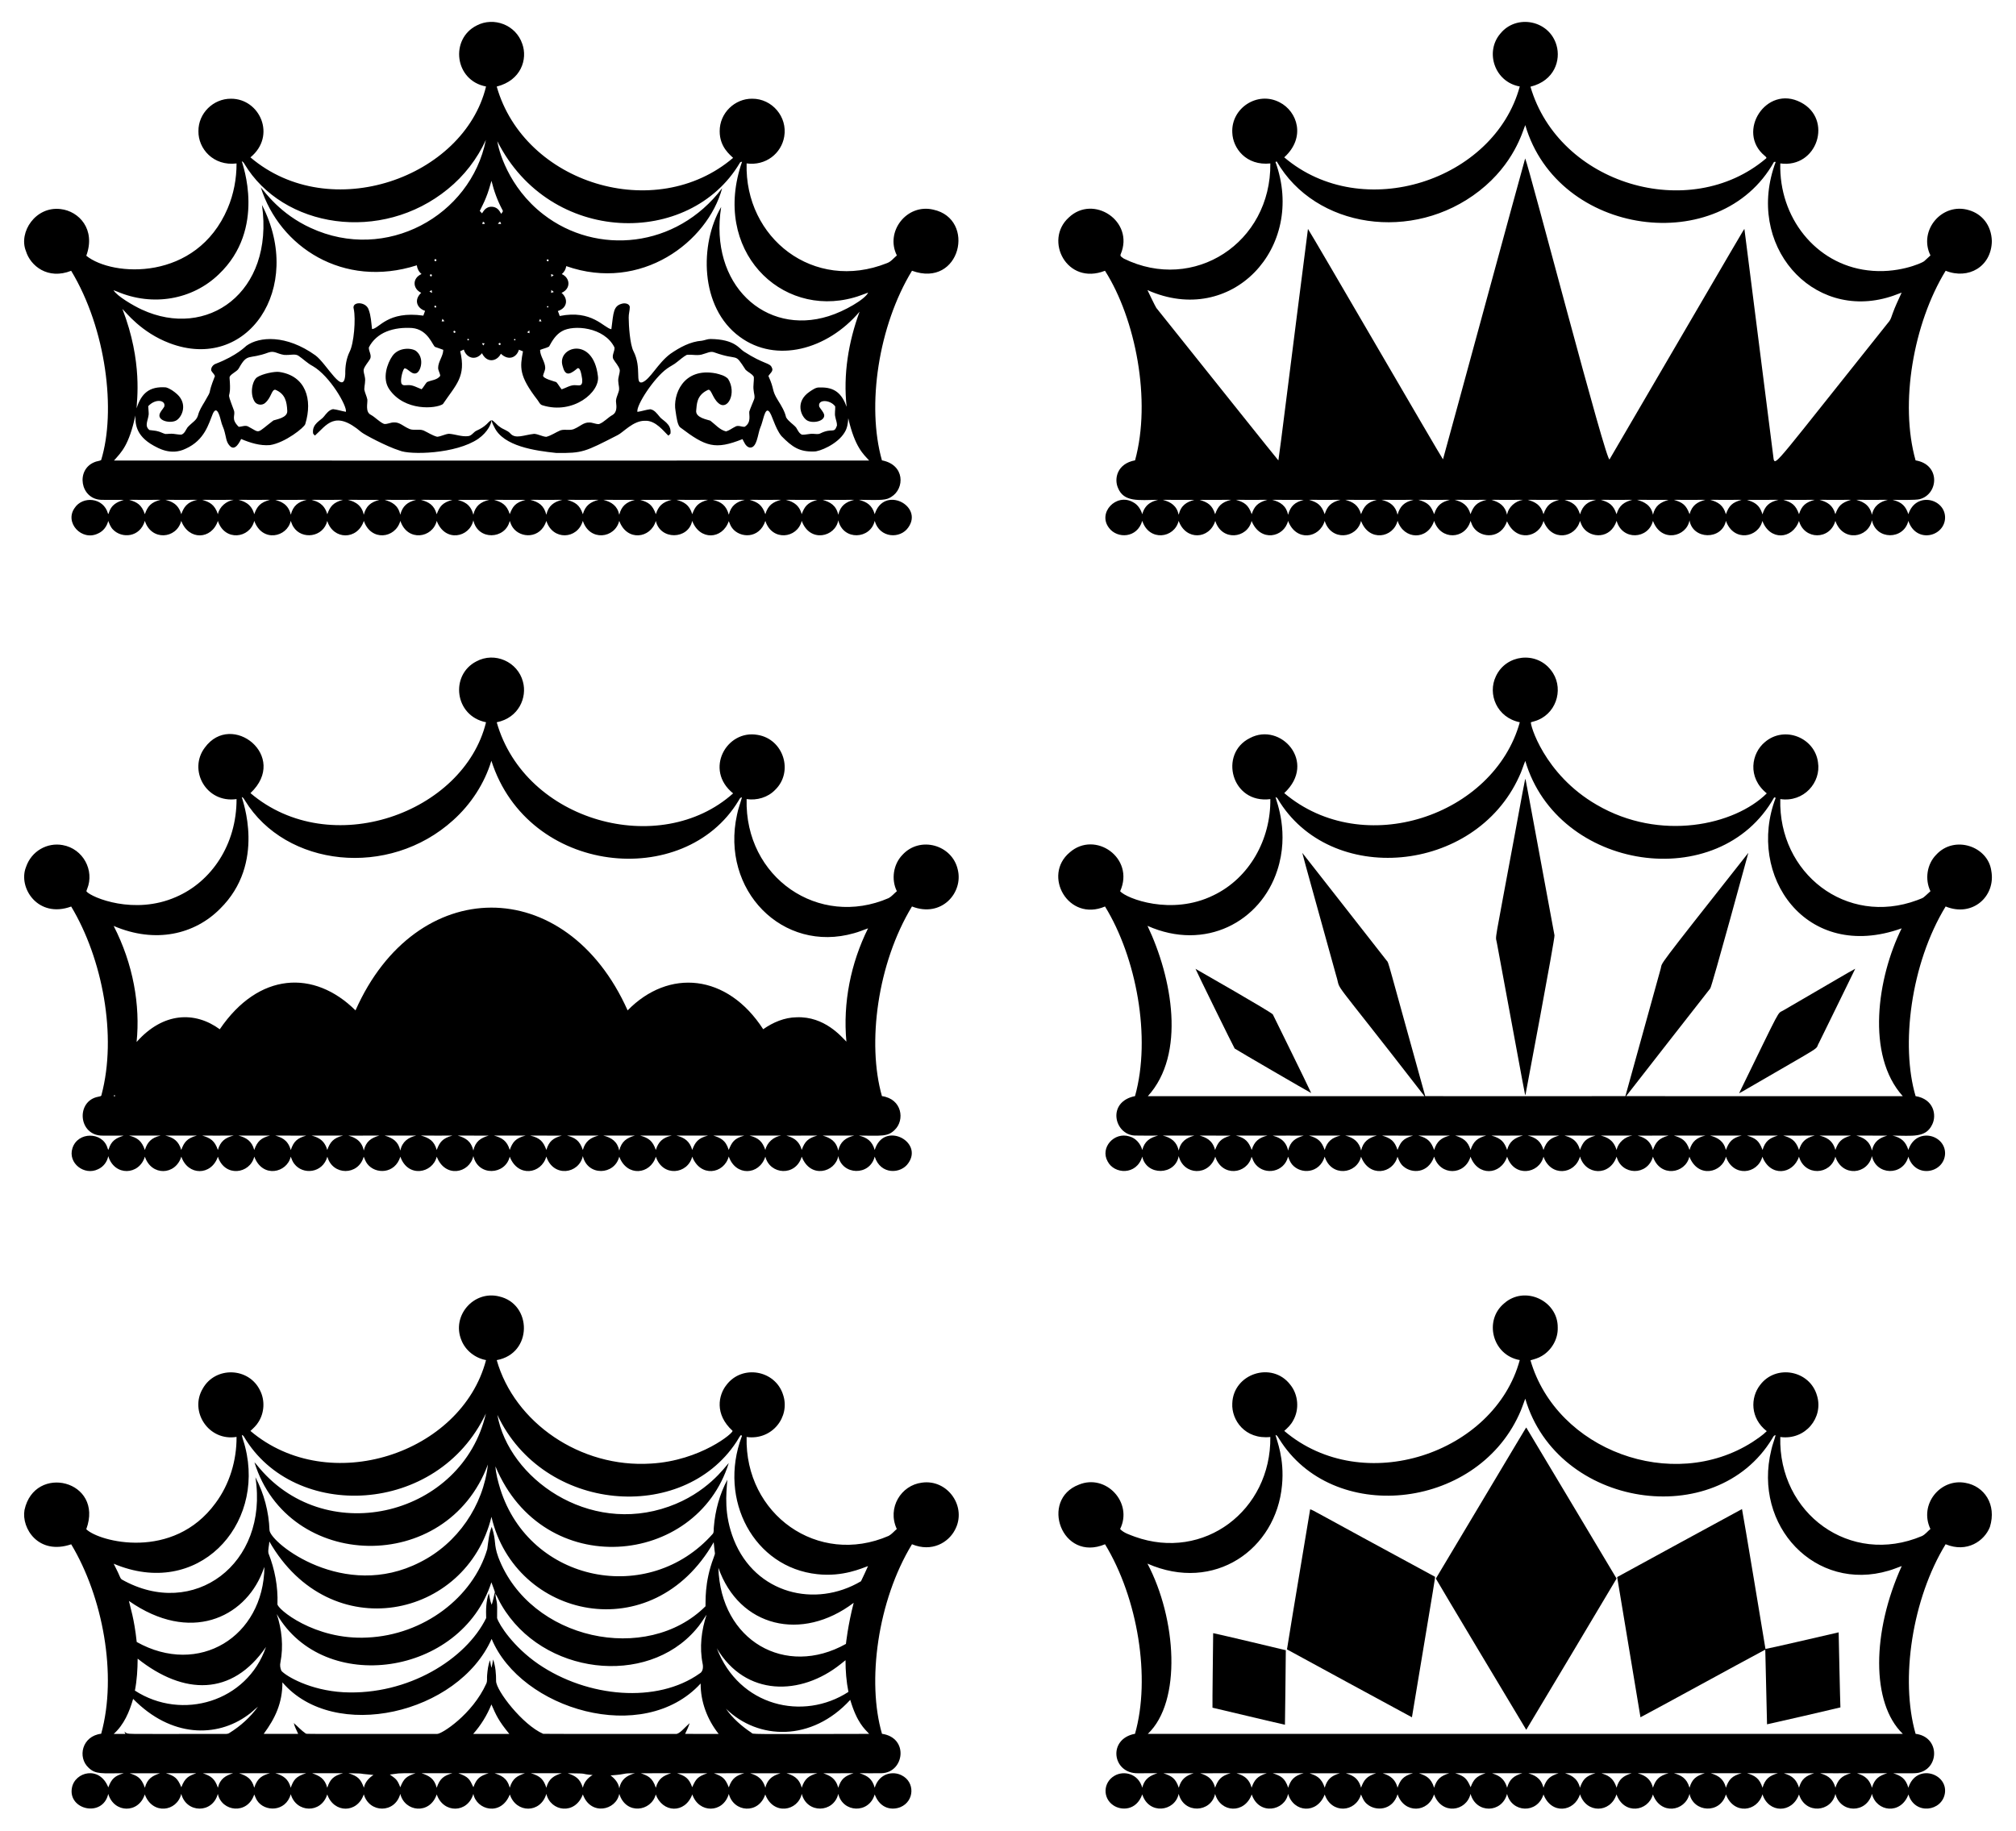
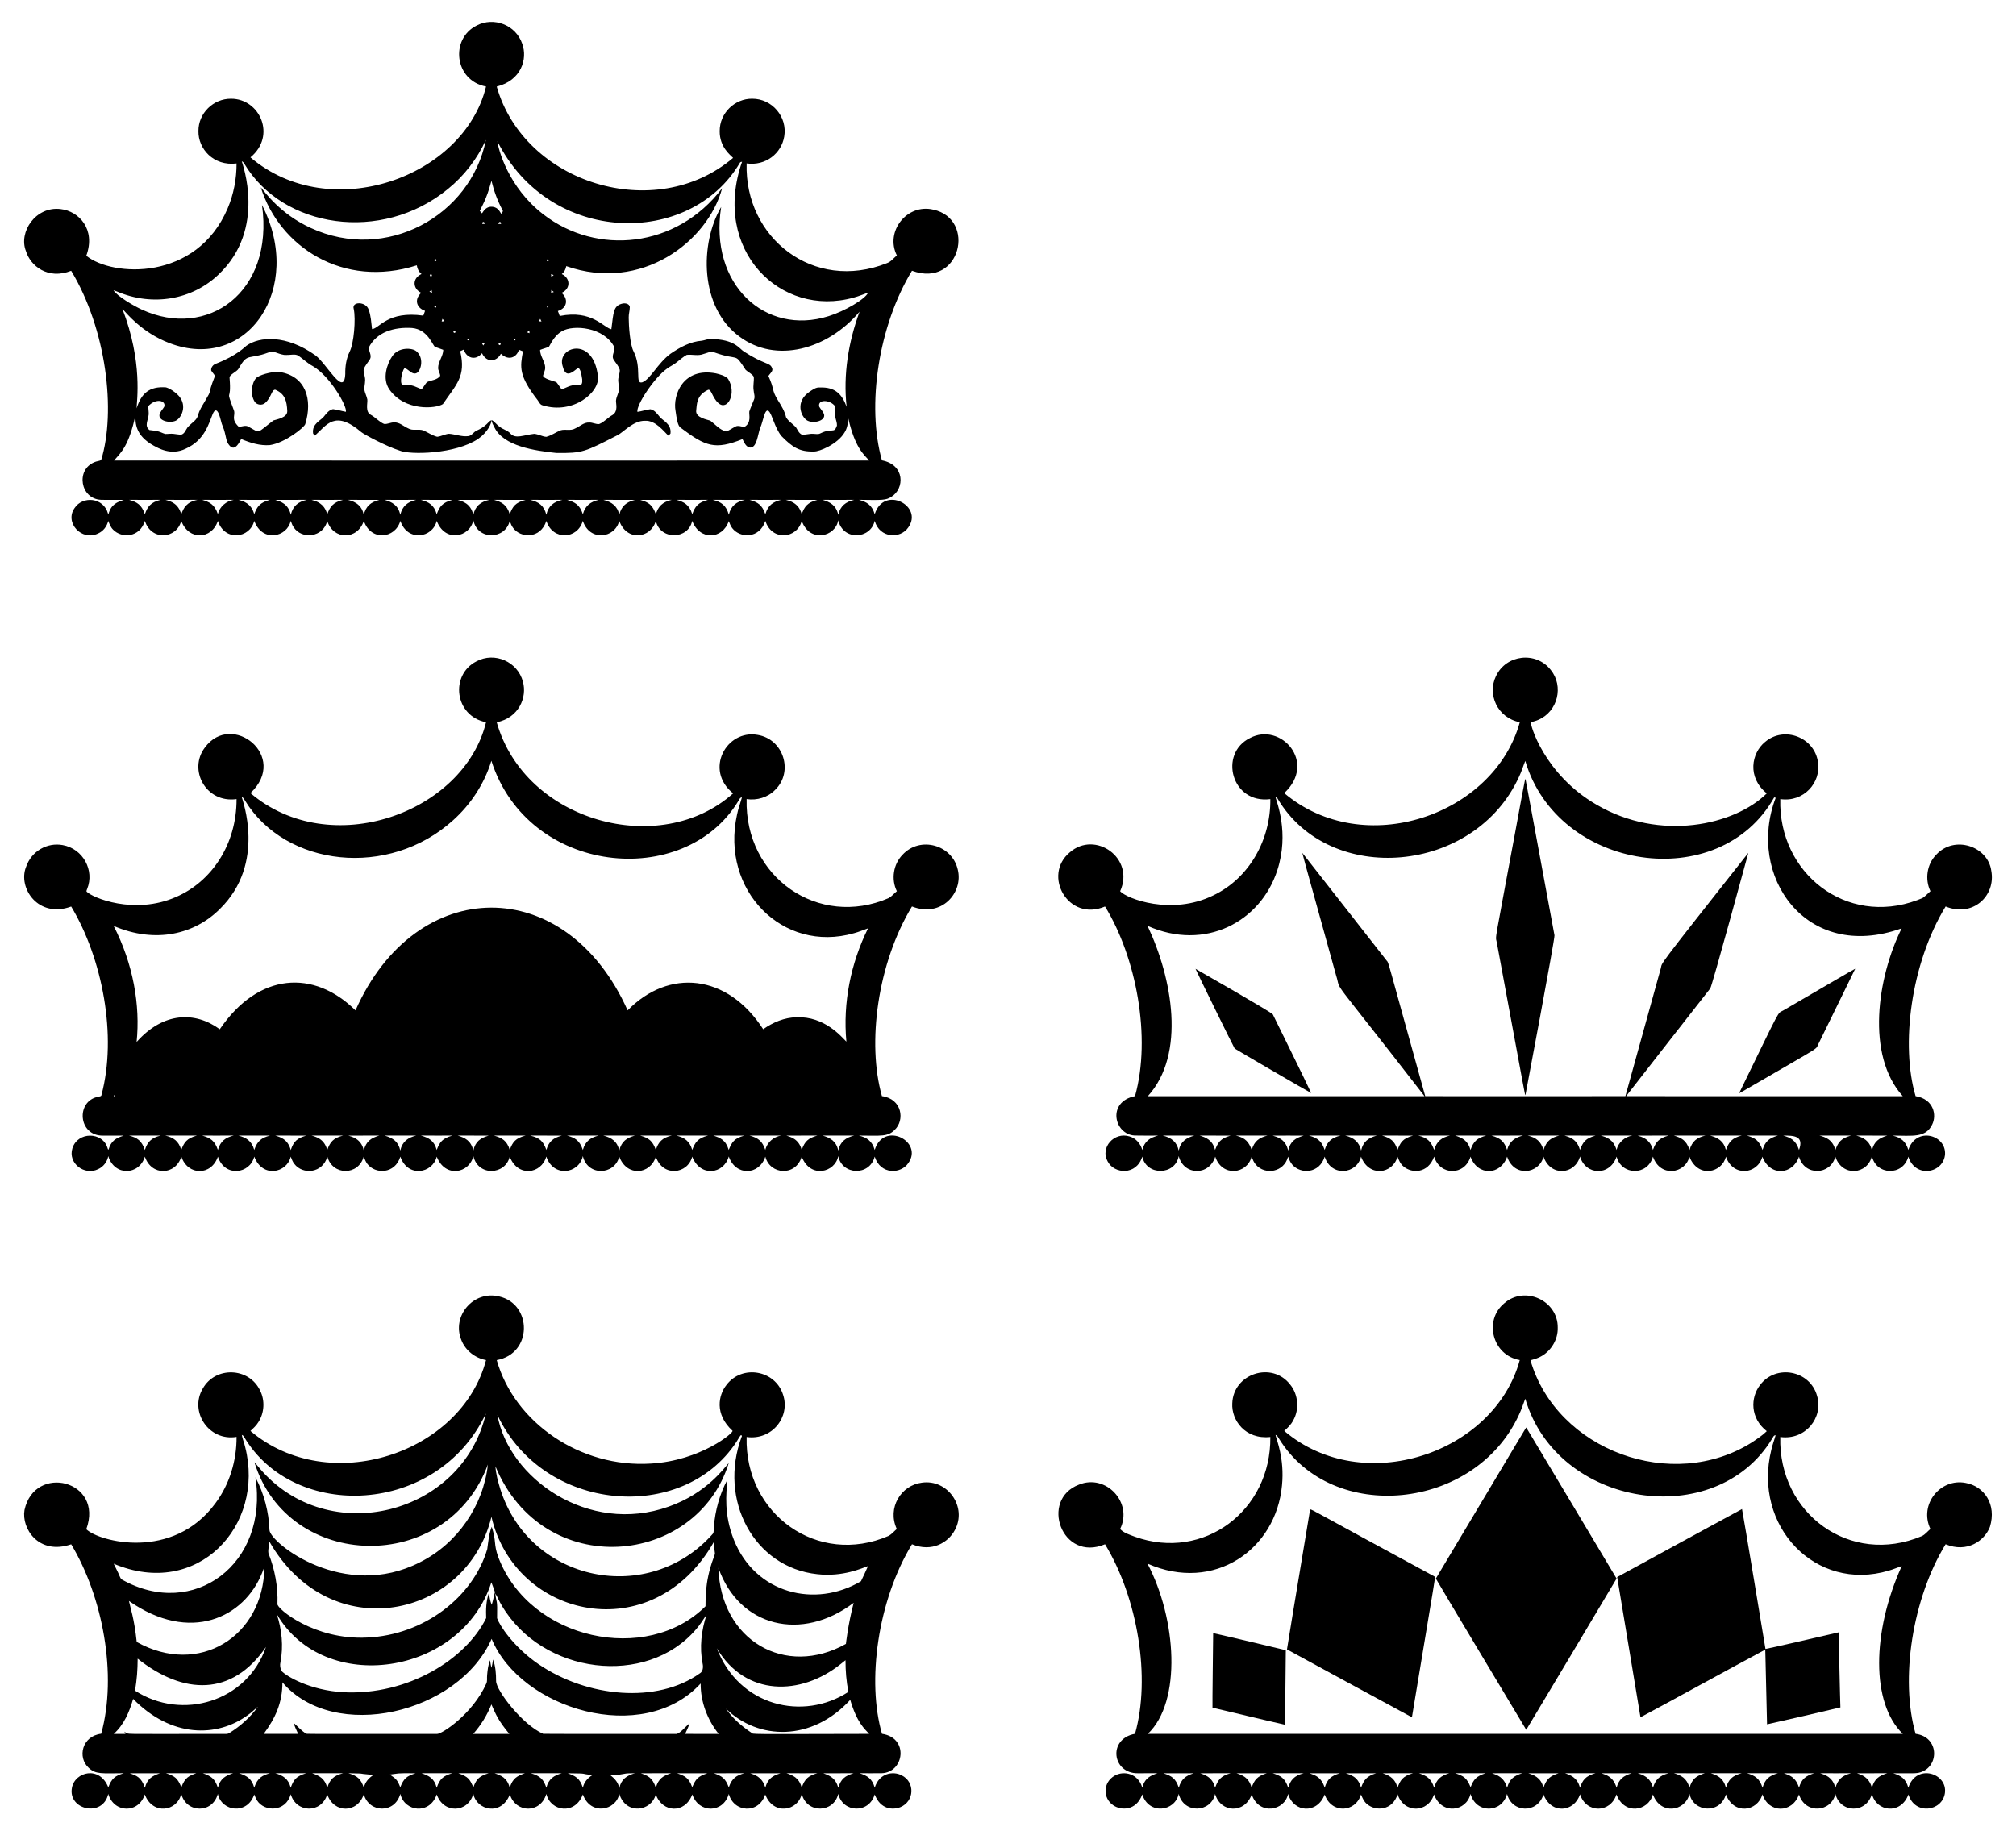
<svg xmlns="http://www.w3.org/2000/svg" version="1.1" id="Layer_1" x="0px" y="0px" viewBox="0 0 3005.41 2729.52" enable-background="new 0 0 3005.41 2729.52" xml:space="preserve">
  <g>
    <path d="M710.75,37.94c25.283-13.153,58.294-1.064,67.88,27.54c8.149,22.621-1.625,54.454-38.13,63.58   c41.207,144.824,236.791,204.904,352.38,106.33c-4.103-4.301-20.1-15.927-19.99-39.74c-0.14-27.347,22.777-48.788,48.55-48.46   c29.58-0.112,52.725,27.101,47.68,56.39c-4.14,25.034-27.463,44.014-56.08,40.08c-3.169,111.535,100.092,192.131,209.13,148.74   c6.11-2.09,10.05-7.54,14.86-11.53c-17.863-35.605,14.906-77.667,54.33-68.28c64.21,13.87,40.858,117.673-31.78,91.11   c-50.015,82.113-67.915,201.183-44.81,282.72c34.452,6.513,34.15,42.151,13.91,54.49c-7.844,4.996-13.036,4.924-48.27,4.33   c11.867,3.189,19.602,7.773,23.6,21.5c13.563-43.573,72.953-12.641,50.14,19.59c-11.891,17.589-42.811,16.338-50.17-9.7   c-6.025,27.365-47.058,30.191-54.31-0.86c-4.246,24.86-42.455,34.147-54.48,0.86c-6.59,26.624-44.473,30.709-54.22,0.05   c-8.86,27.243-38.039,25.757-49.36,10.8c-2.42-3.1-3.73-6.85-5.16-10.45c-9.392,27.371-43.276,29.372-54.54-0.39   c-5.724,28.174-47.782,28.878-54.21,0.04c-7.571,26.281-43.264,31.081-54.54-0.07c-6.471,26.343-44.168,31.046-54.29,0.01   c-7.972,27.922-45.02,29.499-54.35,0.11c-8.89,27.32-38.828,25.944-50,9.87c-2.2-2.97-3.33-6.51-4.63-9.92   c-6.459,27.796-47.706,29.595-54.25-0.92c-5.279,25.499-42.145,33.689-54.57,0.89c-6.16,25.668-43.641,31.574-54.23,0   c-7.53,26.626-43.946,30.727-54.42,0.04c-9.64,28.965-45.658,28.532-54.56,0.02c-5.687,24.394-37.986,28.651-50.43,8.93   c-1.83-2.77-2.79-5.96-4.04-9c-5.118,24.147-42.232,32.982-54.35,0c-6.384,26.199-44.167,31.116-54.21,0.04   c-9.353,28.018-43.508,29.541-54.63-0.03c-6.977,27.119-44.732,30.17-54.25-0.01c-7.346,24.949-34.491,26.515-47.47,12.96   c-3.55-3.54-5.29-8.34-7.13-12.89c-1.92,8.12-7.43,15.37-15.16,18.73c-24.293,11.981-50.435-16.182-34.95-38   c11.784-18.17,43.152-16.15,49.83,8.54c0.19,0.04,0.55,0.12,0.74,0.16c3.993-14.398,13.191-17.623,22.64-20.78   c-11.33-0.16-22.68,0.19-34.01-0.14c-30.762-1.396-37.78-44.828-9.6-56.13c3.16-1.49,6.83-1.5,9.93-3.05   c22.404-72.784,7.885-195.329-44.67-282.29c-34.938,13.805-60.832-7.48-67.45-29.38c-11.367-28.346,14.596-67.32,51.85-62.63   c27.106,3.08,52.616,30.052,38.13,69.56c38.88,31.58,164.293,38.547,210.76-70.68c8.96-21.07,13.3-44.05,13.25-66.93   c-34.78,4.221-57.221-22.183-56.82-48.04c-0.333-26.816,22.286-48.728,48.61-48.46c42.866-0.163,68.027,55.2,28.91,87.43   c118.984,101.24,318.336,30.077,351.24-105.67C677.536,120.131,670.474,58.061,710.75,37.94 M667.66,281.88   c-99.122,81.144-246.296,58.41-303.55-37.93c-0.79-1.58-2.04-2.8-3.65-3.5c0.611,3.397,37.323,100.688-34.49,168.74   c-38.962,37.485-98.004,48.383-151.54,25.46c-1.71-0.73-3.45-1.36-5.22-1.92c5.207,8.873,30.233,23.41,42.24,28.89   c96.905,44.833,197.53-24.961,179.13-155.98c63.657,123.918-21.806,250.314-138.02,205.95c-41.877-15.931-64.805-45.813-70.09-51   c30.821,79.683,21.16,138.071,21.16,148.29c7.026-22.318,18.925-33.128,43.77-31.29c6.35,1.87,11.9,5.94,16.8,10.3   c15.591,14.518,7.484,33.226-0.84,38.66c-8.204,5.229-26.838,1.551-25.68-7.82c0.82-4.8,4.79-8.13,7.12-12.2   c3.085-9.336-12.093-13.407-23.83-0.93c0.14,4.02,0.77,8.03,0.72,12.06c-0.863,9.437-6.873,17.214,1.1,23.54   c4.33,0.77,8.8,0.71,13.04,2.02c3.66,0.91,6.95,2.89,10.59,3.85c4.01,0.09,8.01-0.68,12.02-0.22c4.01,0.29,7.96,1.41,12,1.18   c4.99-1.63,6.48-7.23,9.33-11.05c7.972-8.389,13.048-9.831,15.46-17.8c1.82-7.26,5.92-13.63,9.72-19.99   c13.414-22.793,2.378-5.346,15.47-38.51c-1.2-3.17-4.18-5.29-5.6-8.35c-0.51-4.51,3.01-8.74,7.19-10.07   c31.499-12.255,43.733-25.594,45.31-26.7c19.143-13.79,59.162-17.019,102.93,14.3c17.146,12.717,42.893,63.251,44.49,27.78   c-0.21-11.36,1.49-22.94,6.5-33.23c6.367-12.278,9.381-48.593,6.12-63.74c-3.491-11.509,18.194-11.427,22.2,0.92   c3.53,9.29,3.88,19.34,5.1,29.1c10.83-0.687,22.881-27.597,76.46-20.09c0.75-2.41,1.62-4.79,2.57-7.13   c-11.802-3.907-17.272-16.033-5.76-26.88c-12.807-6.133-13.628-21.725,0.5-28.04c-3.99-3.24-6.42-7.89-7.03-12.98   c-110.034,35.156-204.852-27.821-232.62-116.29c6.307,7.284,29.147,39.883,74.5,60.59c112.216,51.901,238.406-17.888,261.1-131.29   C711.4,236.93,691.89,262.25,667.66,281.88 M741.42,210.57c1.363,11.245,15.699,68.414,68.85,109.28   c79.037,61.14,197.843,50.897,266.29-39.19c-21.635,79.922-120.565,155.422-232.39,116.14c-0.71,4.67-3.05,8.85-6.66,11.88   c12.672,5.644,13.871,21.795-0.37,27.99c10.096,8.478,9.089,22.464-5.51,27.08c1.04,2.42,1.95,4.89,2.76,7.4   c48.319-9.686,65.541,17.678,77,19.75c3.345-25.026,2.543-35.247,17.04-38.39c3.96-0.69,9.75,0.33,10.45,5.13   c0,5.38-1.8,10.61-1.64,16.02c0.035,11.417,1.799,39.697,7.14,50.03c12.805,24.938,1.594,49.341,12.99,46.4   c11.942-4.276,22.977-28.332,42.02-42.52c14.04-9.66,29.71-18.32,47.04-19.55c4.36-0.66,8.48-2.68,12.99-2.55   c36.094,0.442,42.398,14.214,49.55,18.68c30.425,19.692,38.853,16.336,41.78,24.18c2.75,4.93-3.08,8.48-5.21,12.34   c9.643,20.963,4.152,20.076,14.4,36.51c4.91,7.86,9.88,15.91,11.95,25.06c3.56,6.19,10.19,9.84,14.86,15.12   c2.47,3.85,4.25,8.67,8.7,10.72c5.68,0.45,11.25-1.67,16.96-1.24c3.51,0,7.28,1.15,10.55-0.65c18.342-8.98,20.209,1.237,24.75-11.6   c0.27-4.35-1.66-8.47-2.42-12.69c-1.41-5.25,0.15-10.63-0.18-15.94c-7.531-10.393-26.807-10.967-23.75,0.49   c2.33,4.15,6.22,7.48,7.35,12.26c1.021,9.788-18.021,13.282-26.12,7.77c-8.614-5.951-17.556-27.453,4.27-42.4   c4.68-3.05,9.59-6.97,15.53-6.32c22.398-0.809,32.835,9.682,39.76,28.85c-5.33-47.94,2.66-96.74,19.27-141.83   c-48.374,56.931-124.593,77.247-178.56,37.45c-60.34-43.954-59.804-139.2-27.77-193.64   c-18.315,116.076,66.099,192.42,160.12,162.83c23.361-7.168,54.669-25.29,59-35.12c-7.2,2.42-14.17,5.51-21.54,7.41   c-109.061,30.664-212.324-70.922-166.41-202.6c-1.34,0.28-2.89,0.36-3.41,1.85C1028.435,368.748,819.949,366.387,741.42,210.57    M724.48,294.66c-2.6,6.83-6.13,13.24-9.24,19.83c1.12,1.2,2.23,2.41,3.35,3.63c1.98-3,3.92-6.3,7.21-8.06   c4.89-2.89,11.48-2.25,15.87,1.32c2.45,1.99,3.92,4.85,5.6,7.47c0.86-1.79,3.51-3.65,1.81-5.69   c-7.35-13.72-12.73-28.44-16.39-43.55C730.23,278.05,727.87,286.54,724.48,294.66 M719.87,330.75c-0.23,0.82-0.69,2.47-0.92,3.29   c0.98-0.07,2.93-0.22,3.91-0.3c-0.3-0.6-0.89-1.81-1.19-2.41C721.22,331.18,720.32,330.89,719.87,330.75 M742.23,333.73   c1.6,0.12,3.21,0.22,4.83,0.3c-0.28-0.77-0.85-2.32-1.14-3.1C744.05,330.39,743.39,332.76,742.23,333.73 M648.02,386.85   c-1.32,1.3,0.77,3.62,2.13,2.2C651.67,387.75,649.36,385.32,648.02,386.85 M815.62,387.02c-1.54,1.03,0.35,3.4,1.75,2.28   C818.92,388.24,817.01,385.93,815.62,387.02 M642.74,409.06c-2.04-0.45-2.51,2.46-0.6,2.96   C644.02,412.81,644.54,409.32,642.74,409.06 M821.55,408.7c0.11,1.38,0.23,2.76,0.36,4.15c1.18-0.89,2.35-1.79,3.52-2.71   C824.13,409.66,822.83,409.17,821.55,408.7 M640.15,434.81c1.33,0.63,2.67,1.25,4.02,1.87c-0.25-1.4-0.49-2.8-0.73-4.19   C642.33,433.25,641.24,434.03,640.15,434.81 M821.91,432.39c-0.12,1.44-0.22,2.89-0.31,4.34c1.34-0.47,2.67-0.94,4.02-1.41   C824.39,434.32,823.16,433.34,821.91,432.39 M648.57,455.78c-1.81,0.45-0.87,3.26,0.84,2.77   C651.17,458.17,650.18,455.29,648.57,455.78 M815.66,456.57c-0.54,1.63,0.01,2.19,1.64,1.67   C817.83,456.6,817.28,456.05,815.66,456.57 M659.65,475.33c-0.42,1.32-0.82,2.65-1.21,3.99c1.37-0.13,2.74-0.24,4.12-0.35   C661.61,477.73,660.64,476.52,659.65,475.33 M803.4,479c1.26,0.11,2.52,0.22,3.8,0.35c-0.62-1.32-1.23-2.63-1.83-3.94   C804.69,476.59,804.03,477.79,803.4,479 M576.14,494.39c-11.15,4.48-20.94,12.86-26.27,23.7c-0.35,5.72,4.54,11.29,1.96,16.95   c-3.03,5.32-7.64,9.77-9.61,15.69c-0.63,3.94,1.13,7.76,1.71,11.62c1.32,6.1-0.77,12.2-0.87,18.3c0.92,5.16,3.5,9.86,4.56,15   c0.601,5.589-3.359,18.429,5.02,22.76c7.09,3.85,12.38,10.44,19.84,13.67c5.1,0.75,9.86-2.42,14.98-2.22   c8.07-0.49,14.04,5.77,20.98,8.81c7.01,4.25,15.58,0.36,22.95,3.18c6.75,3.12,13.03,7.49,20.28,9.4   c6.09-0.52,11.58-3.99,17.69-4.47c9.68,0.7,19.09,4.78,28.9,3.48c5.32-0.77,7.78-6.35,12.5-8.28c5.31-2.37,10.38-5.39,14.62-9.4   c2.38-2.16,4.3-4.96,7.38-6.2c0.042,4.462-5.059,17.502-19.73,27.86c-33.519,22.916-102.054,24.279-117.48,17.51   c-19.134-5.937-53.098-24.124-56.83-27.37c-39.663-33.871-51.651-10.481-69.27,5.11c-0.92-1.06-2.11-1.93-2.71-3.21   c-2.051-14.734,12.137-19.538,16.14-25.18c3.64-4.49,7.53-9.87,13.54-11.04c6.52,0.71,12.78,2.89,19.25,3.97   c2.02-8.402-23.79-53.349-49.43-68.18c-7.91-4.11-14.16-10.58-21.5-15.53c-5.217-3.15-11.007-0.535-21.31-1.14   c-10.844-1.804-14.367-6.614-23.14-3.6c-30.455,11.333-30.98-0.225-44.3,23.67c-2.718,5.297-14.479,9.15-13.77,14.34   c3.265,39.173-6.98,12.261,6.32,47.9c3.198,7.994-5.178,12.686,7.35,24.91c4.92-0.12,10.32-3.07,14.84,0   c17.933,9.598,10.539,10.666,36.87-9.49c3.946-1.508,21.336-3.896,20.64-14.29c-0.646-14.18-3.219-25.479-17.85-31.51   c-5.652-0.287-5.604,11.287-14.94,19.55c-4.48,4.29-12.76,3.38-15.99-2.02c-7.606-12.28-3.006-31.604,3.84-36.12   c7.968-5.316,26.57-8.972,33.14-7.9c39.11,5.753,50.04,40.64,38.64,77.69c-1.168,4.846-30.053,27.987-52.64,31.34   c-14.85,1.25-29.41-3.36-42.93-9.07c-1.244,2.032-8.902,20.245-17.54,9.54c-4.9-5.42-5.05-13.08-7-19.75   c-1.24-5.79-4.39-10.94-5.53-16.75c-0.996-3.316-5.502-25.064-12.08-11.01c-6.216,14.868-11.958,39.562-40.54,52.42   c-22.304,10.911-41.83-1.478-47.41-4.35c-28.703-15.696-27.465-35.081-27.55-45.18c-9.856,45.062-20.928,54.673-31.91,67.14   c61.737,0.192,1063.854,0.179,1125.74,0.02c-8.305-9.259-21.166-19.652-31.12-63.01c-0.37,7.2-1.42,14.58-5.29,20.83   c-10.519,18.016-38.267,29.188-45.83,28.69c-21.431,0.693-32.184-6.349-48.51-23.01c-10.276-12.734-13.78-32.673-18.97-37.18   c-5.978-5.135-8.419,15.892-12.52,24.6c-3.799,8.802-4.846,32.094-16.57,29.58c-5.46-1.83-7.5-7.8-9.98-12.42   c-40.725,16.234-54.73,11.407-92.41-17.18c-4.364-2.795-5.873-14.342-7.45-25.14c-4.155-22.628,10.655-65.251,60.28-55.68   c6.35,1.58,13.25,3.24,18,8.04c13.499,21.148-0.604,48.536-14.3,36.31c-9.542-8.094-10.658-23.015-16.31-19.39   c-16.777,8.048-15.816,21.932-16.82,30.15c-1.669,11.184,17.325,13.87,20.96,15.36c7.56,5.64,14.05,13.82,23.58,16.06   c4.92-1.44,9.01-4.79,13.59-7.03c4.35-2.81,9.39,0.44,14.09,0.12c10.323-6.358,6.306-17.567,6.92-22.7   c1.94-6,4.69-11.69,6.92-17.58c2.15-4.63-0.26-9.61-0.48-14.38c-1.03-6.64,0.82-13.32,0.26-19.92c-2.84-4.68-8.31-6.62-12.11-10.3   c-17.854-27.496-8.573-12.377-46.86-26.1c-5.47-2.17-10.93,1.21-16.18,2.49c-7.95,3.19-16.55,0.28-24.76,1.25   c-5.26,2.8-9.65,6.95-14.36,10.54c-4.58,3.96-10.22,6.34-15.05,9.93c-19.507,13.854-46.24,54.896-44.19,64.54   c6.49-0.91,12.72-3.18,19.23-3.94c6.05,0.95,9.95,6.4,13.62,10.82c3.953,5.885,18.316,10.442,16.48,25.46   c-0.92,1.15-2.05,2.11-3.1,3.12c-6.813-6.088-18.871-23.086-35-22.18c-17.602-0.303-32.383,17.463-40.81,21.43   c-48.984,25.056-52.018,26.977-91.26,26.54c-31.469-3.31-78.792-9.866-92.37-38.34c-1.58-3.44-4.1-6.69-3.85-10.67   c4.56,2.44,7.31,7.15,11.69,9.88c4.87,4.09,11.67,5.19,15.94,10.06c7.711,8.717,19.763,2.315,35.59,0.55   c6.2,0.44,11.79,4,17.99,4.48c7.51-1.94,13.95-6.64,21.05-9.65c7.17-2.35,15.36,1.22,22.11-2.89c6.94-2.97,12.87-9.28,20.91-8.81   c5.04-0.21,9.68,2.77,14.72,2.29c7.7-2.99,13.04-9.82,20.23-13.7c6.09-3.64,6-11.74,5.12-17.94c-1.03-5.77,2.1-11.01,3.65-16.37   c1.97-5.08-0.32-10.41-0.44-15.6c-0.65-5.82,2.37-11.25,2.26-17.02c-1.63-6.4-6.77-11.02-9.87-16.66   c-2.21-5.74,2.6-11.29,1.94-16.96c-15.007-30.526-61.452-34.268-78.35-24.15c-8.97,5.04-14.47,14.06-19.18,22.87   c-4.17,2.28-8.99,3.09-13.36,4.98c0.02,9.57,7.56,17.35,7.67,26.93c-0.16,3.9-2.27,7.32-3.13,11.05   c-1.262,4.64,17.13,8.993,19.67,10.03c3,3.32,5.03,7.4,7.98,10.79c6.92-2.34,13.47-6.93,21.09-6.17   c4.064-0.156,10.544,3.006,9.49-8.98c-1.142-6.85-3.031-21.066-8.62-14.91c-10.904,8.865-16.911,9.869-20.62-4.9   c-8.749-28.485,45.537-45.254,52.67,15.09c3.628,23.995-36.97,57.95-82.57,43.65c-3.82-0.98-5.16-4.89-7.3-7.71   c-28.249-36.481-26.267-48.863-21.84-72.74c-2.04-0.74-4.04-1.56-6.03-2.4c-3.409,11.42-15.234,17.031-26.89,5.98   c-6.176,11.99-21.119,14.062-28.16-0.8c-9.835,12.01-23.372,6.929-27.12-5.42c-1.79,0.84-3.58,1.66-5.37,2.47   c9.05,37.741-5.968,49.568-25.81,78.82c-10.647,7.035-56.994,10.889-79.78-21.89c-11.327-16.223-3.101-38.846,4.33-49.58   c9.417-13.844,29.471-12.517,35.71-7.49c11.69,9.621,7.554,27.153,1.79,31.93c-7.854,5.752-14.772-7.782-19.7-6.01   c-3.067,4.026-6.764,20.514-3.38,23.43c2.1,2.37,5.45,1.28,8.19,1.36c7.63-0.79,14.27,3.62,21.15,6.11   c3.01-3.27,4.96-7.33,7.92-10.62c6.46-3.08,15.33-2.96,19.79-9.36c-0.27-4.06-2.99-7.61-3.12-11.74   c0.03-9.64,7.54-17.45,7.67-27.03c-3.94-1.67-8.09-2.74-12.06-4.29c-3.684-1.373-10.305-26.1-34.42-28.27   C601.46,488.24,588.2,489.53,576.14,494.39 M676.53,493.45c-1.49,1.21,0.34,3.81,1.94,2.53C680,494.91,677.92,492.44,676.53,493.45    M785.8,495.54c1.17,0.42,2.35,0.85,3.54,1.29c-0.07-1.41-0.13-2.8-0.18-4.2C788.03,493.59,786.9,494.55,785.8,495.54    M696.93,505.7c-0.93,1.21,1.13,2.49,1.95,1.31C699.83,505.8,697.71,504.48,696.93,505.7 M766.54,505.68   c-0.53,1.6,0.03,2.14,1.68,1.62C768.73,505.67,768.17,505.13,766.54,505.68 M718.49,511.72c0.63,1.13,1.27,2.27,1.92,3.42   c0.73-1.07,1.46-2.13,2.18-3.19C721.22,511.87,719.85,511.79,718.49,511.72 M743.73,511.88c-1.46,1.28,0.93,3.6,2.18,2.12   C747.36,512.58,745.09,510.4,743.73,511.88 M192.39,745.24c12.131,3.531,18.656,7.273,23.56,21.45   c4.025-11.516,8.986-17.892,23.54-21.44C223.79,745.39,208.09,745.41,192.39,745.24 M246.4,745.23   c8.143,2.206,19.205,5.305,23.8,21.44c3.725-9.573,7.7-18.024,24.27-21.42C278.44,745.39,262.42,745.42,246.4,745.23    M301.38,745.24c10.56,3.26,18.464,6.474,23.44,21.45c2.49-11.3,12.46-19.58,23.66-21.44C332.78,745.4,317.08,745.4,301.38,745.24    M355.41,745.24c6.328,1.792,19.142,4.725,23.59,21.46c4.344-11.768,8.796-17.448,23.5-21.45   C386.8,745.39,371.1,745.41,355.41,745.24 M410.44,745.36c8.302,2.596,19.201,5.894,23.09,22.1   c3.397-13.309,10.893-19.217,23.94-22.22C441.8,745.49,426.12,745.24,410.44,745.36 M464.39,745.24   c7.157,2.152,18.787,4.847,23.49,21.48c4.268-11.4,8.525-17.519,23.6-21.49C495.78,745.42,480.09,745.39,464.39,745.24    M518.41,745.24c5.343,1.459,20.428,4.617,23.87,22.29c3.52-13.064,10.107-18.616,23.16-22.17   C549.76,745.25,534.08,745.48,518.41,745.24 M573.37,745.26c10.865,3.312,20.096,7.606,23.35,22.26   c3.351-13.171,10.741-19.008,23.75-22.28C604.77,745.43,589.06,745.37,573.37,745.26 M627.4,745.25   c11.759,3.286,19.757,7.547,23.62,21.48c4.436-11.557,8.266-17.252,23.43-21.38C658.76,745.27,643.08,745.47,627.4,745.25    M682.43,745.36c7.097,2.301,18.96,4.906,23.21,22.2c3-13.144,10.716-19.212,23.84-22.31   C713.79,745.48,698.11,745.24,682.43,745.36 M736.39,745.25c10.909,3.196,19.064,6.754,23.53,21.38   c4.364-11.408,8.196-17.272,23.51-21.27C767.75,745.25,752.07,745.47,736.39,745.25 M790.41,745.24   c12.509,3.216,20.351,8.021,24.06,22.26c3.003-13.149,10.862-19.264,24.01-22.26C822.45,745.41,806.43,745.41,790.41,745.24    M845.38,745.25c11.602,3.636,18.713,6.857,23.51,21.47c3.795-13.406,11.771-18.408,23.6-21.47   C876.79,745.4,861.08,745.4,845.38,745.25 M899.39,745.24c12.355,3.286,21.047,8.933,23.78,22.3   c3.359-13.011,10.33-18.82,23.28-22.18C930.77,745.25,915.08,745.48,899.39,745.24 M954.44,745.35   c12.554,3.656,18.096,7.215,23.29,21.32c3.603-11.321,9.137-17.965,23.75-21.43C985.8,745.48,970.12,745.26,954.44,745.35    M1008.4,745.24c10.757,3.024,19.182,6.935,23.58,21.41c4.307-11.435,8.232-17.259,23.52-21.4   C1039.8,745.39,1024.09,745.42,1008.4,745.24 M1062.42,745.23c13.226,3.204,20.251,8.561,24.08,22.24   c3.212-13.568,11.619-19.395,23.97-22.22C1094.46,745.39,1078.43,745.42,1062.42,745.23 M1117.4,745.24   c12.433,3.624,18.736,7.557,23.55,21.46c4.079-13.458,11.252-18.258,23.54-21.46C1148.79,745.4,1133.09,745.41,1117.4,745.24    M1171.41,745.24c5.069,1.374,19.45,4.331,23.72,21.41c4.415-11.598,8.56-17.325,23.3-21.29   C1202.76,745.24,1187.08,745.49,1171.41,745.24 M1226.37,745.26c10.926,3.365,20.07,7.773,23.29,22.29   c3.156-13.455,11.209-19.203,23.82-22.31C1257.77,745.42,1242.07,745.38,1226.37,745.26z" />
  </g>
  <g>
-     <path d="M2935.59,313.47c-40.085-12.547-76.156,29.942-57.7,67.38c-3.13,2.96-6.29,5.91-9.53,8.73   c-4.346,3.197-40.572,19.021-84.18,13.49c-77.639-9.379-132.364-79.113-130.15-159.41c55.526,7.671,78.769-66.191,30.47-91.08   c-51.444-26.779-96.755,44.183-53.7,79.72c1.08,1.12,3.97,2.81,1.62,4.26c-113.861,96.143-308.315,38.409-350.85-107.29   c36.148-8.96,45.253-39.888,38.87-61.64c-10.638-37.592-59.749-47.056-83.68-17.64c-23.443,27.193-8.844,72.247,28.87,78.95   c-37.999,140.228-234.379,204.977-351.13,105.65c32.59-29.545,19.758-68.531-6.98-82.09c-32.984-17.173-72.32,8.741-70.46,45.12   c0.685,23.554,20.855,49.812,56.72,46.08c1.268,118.496-113.989,193.042-218.31,141.94c-2.01-1.62-6.42-3.43-4.81-6.55   c20.982-49.217-40.731-89.853-77.44-54.67c-37.187,33.739-2.947,101.746,54.07,79.3c45.617,71.738,69.356,193.251,44.83,282.66   c-26.864,4.903-31.462,27.507-25.48,41.02c8.653,21.602,30.676,18.221,59.85,17.85c-6.14,1.716-19.174,4.587-23.63,21.47   c-2.25-7.34-6.68-14.29-13.68-17.87c-25.001-14.39-53.778,15.927-35.61,38.65c12.084,15.794,41.653,15.274,49.29-10.92   c9.949,30.927,47.751,26.468,54.26,0.04c10.608,29.735,46.043,27.692,54.56,0.04c9.614,30.749,47.76,26.465,54.14,0.07   c13.044,32.34,48.423,24.55,54.4-0.08c11.722,31.206,46.842,26.304,54.61,0.03c9.41,30.438,47.699,26.708,54.19,0.01   c11.731,31.782,48.287,25.416,54.44-0.26c9.144,28.354,44.798,29.789,54.52,0.19c9.449,29.3,46.366,28.061,54.24,0.05   c1.42,3.77,2.73,7.71,5.31,10.91c11.564,15.034,40.318,15.888,49.09-10.35c14.036,32.021,48.368,23.639,54.38-0.56   c11.904,31.747,47.811,25.524,54.34,0.03c1.56,3.66,2.74,7.59,5.3,10.74c10.859,14.609,40.045,17.033,49.37-10.81   c8.348,29.715,47.386,27.542,54.17,0.02c12.159,33.228,50.307,23.929,54.48-0.89c4.714,29.111,48.323,29.962,54.28,0.87   c11.491,32.058,48.439,25.123,54.39,0.1c10.927,29.496,44.666,28.051,54.57-0.02c7.704,28.375,46.236,28.846,54.21-0.07   c10.863,31.728,49.105,25.861,54.53-0.89c6.085,29.666,47.438,29.531,54.27,0.9c11.427,34.05,53.408,23.853,54.75-3.96   c0.978-29.086-43.409-40.659-54.72-6.04c-3.949-11.555-9.045-17.732-23.56-21.4c7.052,0.125,34.773,0.747,40.69-1.03   c28.028-7.678,30.929-51.705-6.37-57.77c-24.002-85.011-3.258-204.134,44.83-282.75c33.82,13.527,68.1-5.959,68.86-44.05   C2968.713,334.924,2954.004,318.923,2935.59,313.47z M1757.14,767.52c-2.794-13.304-11.46-18.994-23.74-22.27   c15.68,0.23,31.37,0,47.05,0.1C1769.227,748.405,1760.592,753.212,1757.14,767.52z M1811.5,766.74   c-4.254-13.658-10.945-17.756-23.06-21.38c15.68-0.12,31.36,0.13,47.04-0.12C1820.588,748.771,1815.643,755.089,1811.5,766.74z    M1866.01,766.64c-4.992-14.034-11.12-17.85-23.62-21.41c15.7,0.19,31.4,0.17,47.1,0.01   C1874.696,749.19,1869.734,755.302,1866.01,766.64z M1920.26,767.56c-2.705-13.174-11.319-19.204-23.87-22.33   c15.69,0.27,31.38,0.01,47.08,0.13C1930.479,748.843,1923.909,754.31,1920.26,767.56z M1974.83,766.72   c-4.857-13.47-10.264-17.622-23.45-21.48c15.69,0.16,31.4,0.17,47.1,0C1983.771,748.762,1978.364,755.514,1974.83,766.72z    M2029.05,766.65c-4.047-13.688-12.042-18.237-23.66-21.41c15.68,0.25,31.36-0.01,47.04,0.13   C2037.911,749.029,2033.373,755.175,2029.05,766.65z M2083.4,767.48c-2.899-13.199-11.016-19.154-23.99-22.25   c16.02,0.19,32.05,0.16,48.07,0.02C2093.243,748.5,2087.071,754.864,2083.4,767.48z M2138.01,766.68   c-4.567-11.43-7.849-17.059-23.61-21.45c15.7,0.2,31.4,0.15,47.1,0.03C2149.382,748.391,2142.249,752.983,2138.01,766.68z    M2192.2,766.68c-3.723-13.164-11.84-18.455-23.8-21.45c16.01,0.19,32.04,0.15,48.07,0.02   C2201.26,748.584,2196.447,755.144,2192.2,766.68z M2246.71,767.55c-3.01-13.163-10.724-18.577-23.34-22.3   c15.7,0.14,31.41,0.15,47.11,0C2259.03,747.14,2248.71,755.82,2246.71,767.55z M2300.98,766.69   c-3.749-13.813-12.364-18.292-23.57-21.46c15.69,0.2,31.39,0.15,47.09,0.02C2312.101,748.751,2305.92,752.688,2300.98,766.69z    M2355.45,766.88c-4.431-14.654-11.994-18.03-23.02-21.53c15.68-0.09,31.36,0.13,47.04-0.1   C2367.199,748.179,2359.817,752.808,2355.45,766.88z M2409.92,766.7c-4.658-13.894-11.18-17.876-23.54-21.46   c15.7,0.18,31.4,0.15,47.1,0.01C2422.041,748.322,2413.919,752.894,2409.92,766.7z M2464.22,767.53   c-2.764-14.518-13.209-19.295-23.81-22.29c15.67,0.25,31.34,0,47.01,0.12C2475.274,748.942,2467.349,754.018,2464.22,767.53z    M2518.74,766.65c-4.968-13.627-10.262-17.46-23.37-21.39c15.69,0.12,31.4,0.16,47.1-0.02   C2530.594,748.308,2522.596,753.14,2518.74,766.65z M2572.92,766.72c-3.827-13.54-11.693-18.203-23.52-21.48   c15.69,0.17,31.39,0.16,47.1,0C2582.06,749.281,2577.68,753.999,2572.92,766.72z M2627.44,766.92   c-4.609-15.53-13.258-18.313-23.02-21.56c15.68-0.11,31.37,0.12,47.05-0.12C2636.904,748.625,2631.253,754.777,2627.44,766.92z    M2681.93,766.67c-4.884-13.533-10.389-17.623-23.55-21.43c15.69,0.16,31.39,0.18,47.09,0   C2692.237,748.767,2686.009,753.71,2681.93,766.67z M2736.1,766.66c-3.657-13.395-11.891-18.208-23.7-21.41   c15.7,0.16,31.4,0.15,47.1,0C2744.13,749.743,2740.416,755.213,2736.1,766.66z M2790.65,767.56   c-3.818-17.569-17.812-20.46-23.3-22.3c15.71,0.11,31.42,0.16,47.13-0.02C2802.496,748.144,2793.597,753.979,2790.65,767.56z    M2821.42,467.64c-1.46,3.77-2.34,7.87-4.8,11.16c-166.833,208.884-169.267,215.552-172.45,206.41   c-14.54-114.6-29.09-229.22-43.64-343.82c-2.994,4.121,13.267-23.551-200.98,343.42c-3.189,12.822-119.412-433.958-125.85-448.57   c-8.49,29.73-111.202,408.185-122.52,448.66c-5.083-7.061-196.386-336.842-201.29-343.55c-24.05,186.98-42.71,338.499-44.09,345.15   c-7.642-8.965-85.775-107.119-181.92-227.31c-1.354-1.694-12.799-25.629-13.26-26.63c125.446,55.999,237.041-63.509,190.85-191.01   c0.45-0.21,1.36-0.62,1.82-0.83c57.485,99.659,202.977,121.488,302.12,43.88c51.695-40.489,64.199-87.789,68.43-98.07   c48.601,166.555,290.809,198.102,370.84,54.85c0.63,0,1.91-0.02,2.55-0.02c-46.36,123.397,53.983,237.871,170.86,201.01   c5.73-1.68,11.19-4.15,16.85-6.07C2830.26,446.67,2825.24,456.9,2821.42,467.64z" />
-   </g>
+     </g>
  <g>
    <path d="M710.03,986.23c27.663-14.995,61.855,0.709,69.53,30.15c6.579,23.551-6.189,53.98-39.05,60.58   c42.23,148.798,243.912,203.207,352.42,106c-43.557-35.076-9.868-95.512,36.43-87.21c38.887,6.218,54.026,55.129,26.19,82   c-10.79,11.26-27.24,16.04-42.51,13.73c-2.992,117.083,107.517,192.822,211.84,147.61c4.65-2.6,8.03-6.92,12.14-10.26   c-8.72-17.55-5.31-40.17,8.36-54.23c26.197-28.555,74.139-14.955,82.42,21.94c8.598,34.29-23.997,72.376-68.25,55.05   c-51.425,84.791-67.24,203.816-44.77,282.76c30.205,4.213,34.428,35.978,18.89,50.53c-10.326,10.233-19.638,8.487-53.29,8.33   c12.126,2.889,19.923,8.281,23.62,21.49c13.384-43.715,73.029-12.746,50.11,19.59c-10.928,16.245-41.4,17.851-50.13-9.71   c-7.391,29.419-48.77,27.809-54.31-0.82c-4.373,24.339-41.553,34.362-54.47,0.89c-8.984,30.046-47.556,26.986-54.24-0.02   c-9.115,28.083-44.329,29.418-54.52-0.23c-7.339,26.479-42.589,31.28-54.5,0.22c-6.543,26.078-43.891,31.024-54.24,0.06   c-8.099,26.559-42.997,30.604-54.54-0.07c-6.932,27.983-47.305,29.362-54.26-0.83c-5.846,26.741-44.013,32.286-54.48,0.72   c-7.322,26.11-42.541,31.407-54.54,0.13c-6.449,27.478-47.114,29.844-54.23-0.88c-5.718,25.716-41.999,33.337-54.58,0.9   c-6.199,25.137-43.247,31.835-54.24-0.02c-8.012,26.222-37.357,26.399-49.22,10.84c-2.46-3.24-3.88-7.09-5.42-10.81   c-7.787,28.519-46.42,28.466-54.17,0.01c-7.112,24.922-36.657,27.393-49.29,10.7c-2.57-3.15-3.82-7.05-5.36-10.73   c-5.297,23.901-41.844,32.941-54.33-0.03c-6.315,25.803-44.01,31.343-54.22,0.04c-9.776,28.69-44.731,28.731-54.51-0.08   c-8.692,28.195-44.717,29.258-54.35,0.06c-8.399,27.901-45.334,29.564-54.58-0.78c-1.59,8.48-7.3,16.04-15.24,19.52   c-20.192,9.944-45.243-8.826-38.19-31.31c8.031-25.206,44.743-24.471,52.11-0.93c0.63,0.86,0.32,2.93,1.73,2.99   c3.724-12.95,11.128-17.416,22.69-20.8c-10.34-0.2-20.68,0.02-31.02-0.07c-37.095,0.691-40.801-51.986-6.74-58.02   c1.64-0.58,4.38-0.32,4.55-2.61c23.48-88.084,1.559-203.156-45.15-280.95c-49.574,18.164-79.54-28.045-67.42-58.72   c8.179-24.405,32.088-37.054,54.66-32.92c30.742,5.439,47.668,37.998,36.62,65.22c-0.36,1.3-1.25,2.6-1.03,4.01   c8.271,9.257,71.364,35.422,133.26,8.23c52.982-22.745,90.583-78.169,90.43-146.02c-45.767,6.428-72.422-43.682-47.27-76.84   c40.085-54.808,126.095,13.184,67.99,67.91c119.106,101.38,318.081,29.931,351.21-105.65   C677.547,1067.551,670.703,1006.572,710.03,986.23 M675.67,1222.88c-96.334,87.354-249.798,69.684-310.36-29.07   c-1.31-2.08-2.35-4.59-4.9-5.37c0.626,3.836,36.918,98.482-32.47,166.71c-37.53,37.811-96.04,52.293-158.5,25.46   c29.215,56.863,39.819,118.443,34.19,173.06c39.791-44.897,87.229-45.911,123.99-18.98c57.896-85.189,140.613-89.274,202.35-28.14   c90.011-203.369,313.859-205.257,405.66-0.02c61.164-62.538,148.39-54.959,202.12,28.1c14.55-10.24,31.66-17.55,49.67-17.81   c42.009-1.769,67.24,29.375,74.37,36.32c-5.39-57.9,6.51-116.97,32.3-168.96c-6.97,2.43-13.75,5.38-20.9,7.27   c-106.332,30.5-199.311-64.103-174.46-176.72c1.66-8.81,5.01-17.15,7.32-25.78c-2.96,0.02-3.79,3.11-5.18,5.13   c-80.575,133.46-313.729,111.139-368.33-59.74C722.19,1168.35,702.06,1199.14,675.67,1222.88 M170.68,1632.86   c-1.31,0.65-1.32,1.32-0.04,2.02C171.96,1634.19,171.98,1633.51,170.68,1632.86 M192.38,1693.22   c12.26,3.126,18.879,7.632,23.56,21.48c3.729-11.425,9.27-18.249,23.56-21.47C223.79,1693.26,208.08,1693.28,192.38,1693.22    M246.4,1693.22c12.349,2.904,19.923,8.157,23.81,21.43c4.113-11.168,8.258-17.443,23.31-21.43   C277.81,1693.28,262.11,1693.27,246.4,1693.22 M301.38,1693.21c12.213,3.489,18.779,7.631,23.44,21.46   c3.66-12.809,10.95-18.498,23.63-21.53C332.77,1693.36,317.07,1693.24,301.38,1693.21 M355.4,1693.21   c11.509,2.955,20.096,7.996,23.6,21.46c4.656-13.322,10.543-18.068,23.5-21.45C386.8,1693.27,371.1,1693.28,355.4,1693.21    M410.36,1693.22c7.492,2.295,18.732,5.266,23.12,21.62c4.267-13.134,9.926-17.875,23-21.53   C441.11,1693.15,425.74,1693.34,410.36,1693.22 M464.38,1693.21c6.642,1.824,18.943,4.761,23.48,21.47   c4.127-11.489,8.904-17.892,23.62-21.46C495.78,1693.28,480.08,1693.28,464.38,1693.21 M519.4,1693.32   c4.142,1.354,19.468,4.354,22.9,22.2c3.388-13.686,10.793-18.728,23.21-22.3C550.14,1693.35,534.77,1693.13,519.4,1693.32    M573.37,1693.22c12.553,3.587,20.486,9.042,23.35,22.28c3.122-13.547,11.798-19.445,23.76-22.29   C604.77,1693.28,589.07,1693.27,573.37,1693.22 M627.43,1693.14c12.636,3.523,19.881,8.149,23.6,21.54   c4.378-11.539,8.366-17.36,23.47-21.47C658.81,1693.24,643.12,1693.36,627.43,1693.14 M682.35,1693.22   c10.808,3.328,19.7,7.297,23.3,22.32c2.874-13.273,10.672-18.847,22.84-22.22C713.11,1693.14,697.73,1693.34,682.35,1693.22    M736.38,1693.22c11.855,3.175,19.453,7.696,23.54,21.38c4.202-11.623,8.666-17.595,23.59-21.37   C767.8,1693.26,752.09,1693.28,736.38,1693.22 M790.4,1693.22c15.049,3.458,19.62,9.251,24.13,21.41   c3.77-12.814,10.156-17.859,22.95-21.31C821.79,1693.14,806.09,1693.34,790.4,1693.22 M845.36,1693.23   c11.871,3.281,18.717,7.022,23.53,21.46c3.597-13.135,11.796-18.7,23.61-21.47C876.79,1693.28,861.07,1693.26,845.36,1693.23    M899.39,1693.23c12.465,2.951,21.13,9.163,23.79,22.31c3.251-13.64,11.264-19.01,23.33-22.32   C930.8,1693.28,915.09,1693.27,899.39,1693.23 M954.37,1693.22c12.975,3.657,18.584,7.944,23.34,21.43   c3.541-11.543,9.676-18.413,23.78-21.43C985.78,1693.27,970.07,1693.28,954.37,1693.22 M1008.38,1693.22   c12.189,3.047,19.801,8.386,23.59,21.4c4.188-11.271,8.602-17.775,23.54-21.39C1039.8,1693.26,1024.09,1693.28,1008.38,1693.22    M1063.36,1693.21c10.207,3.204,18.495,6.456,22.98,21.39c4.66-11.211,7.869-17.273,23.12-21.28   C1094.1,1693.13,1078.73,1693.35,1063.36,1693.21 M1117.38,1693.21c13.719,3.6,19.184,8.835,23.57,21.46   c2.47-11.24,12.32-19.69,23.54-21.44C1148.78,1693.26,1133.08,1693.3,1117.38,1693.21 M1172.4,1693.32   c5.673,1.835,18.48,4.659,22.76,21.32c4.532-12.651,9.55-17.635,23.35-21.42C1203.14,1693.35,1187.77,1693.13,1172.4,1693.32    M1226.38,1693.21c11.588,3.413,20.333,8.391,23.27,22.32c2.866-12.96,11.12-19.445,23.83-22.31   C1257.78,1693.28,1242.08,1693.28,1226.38,1693.21z" />
  </g>
  <g>
-     <path d="M2230.09,1008.29c15.13-32.576,60.037-37.581,81.9-9.19c19.417,24.079,10.459,61.875-18.84,74.29   c-3.47,1.62-7.23,2.35-10.84,3.51c-1.836,1.979,19.136,77.438,97.86,123c94.66,55.373,205.737,30.58,253.7-16.95   c-29.634-23.897-22.81-60.116-2.67-76.56c29.059-24.75,74.191-6.593,79.03,30.24c4.804,29.991-21.141,60.035-56.2,54.83   c-3.082,110.588,98.374,189.947,203.99,150.75c11.485-4.524,7.412-2.17,19.86-13.4c-8.58-17.58-5.32-40.22,8.46-54.24   c27.238-29.931,77.283-12.695,82.22,23.75c7.05,37.489-27.58,69.89-68.05,53.27c-52.485,86.091-67.026,207.698-44.79,282.78   c27.115,4.433,31.75,28.312,24.77,42.31c-9.599,20.376-29.655,16.567-59.12,16.54c13.838,3.164,19.929,9.786,23.56,21.41   c11.503-34.983,55.904-22.868,54.73,6.07c-1.648,28.509-44.309,37.164-54.73,3.93c-8.105,29.545-48.272,27.728-54.29-0.9   c-6.49,27.699-44.335,31.605-54.54,0.89c-7.133,27.665-45.792,29.441-54.2,0.04c-9.005,26.968-43.026,30.376-54.58,0.05   c-7.222,26.426-43.775,30.626-54.38-0.11c-5.253,23.616-41.302,33.299-54.46,0.04c-5.85,25.407-43.547,31.61-54.3-0.01   c-8.132,29.155-47.158,27.877-54.17-0.03c-10.487,30.033-46.572,27.487-54.56-0.21c-7.677,27.328-43.877,30.512-54.45,0.26   c-6.422,25.776-43.833,31.264-54.23-0.01c-9.639,28.107-43.996,29.337-54.56,0c-8.414,28.361-45.407,28.886-54.21-0.04   c-9.107,25.555-33.439,25.077-45.39,14.88c-4.81-3.66-7.1-9.38-9.27-14.8c-6.867,25.828-42.559,31.218-54.32-0.02   c-6.418,26.226-44.429,30.766-54.19,0c-7.896,25.343-35.611,26.488-48.33,11.93c-2.99-3.44-4.62-7.76-6.28-11.92   c-5.802,23.057-33.932,27.997-47.9,12.08c-3.16-3.39-4.73-7.83-6.49-12.01c-6.818,26.304-44.127,30.537-54.15-0.09   c-9.359,29.335-47.128,28.114-54.5-0.89c-5.003,28.939-48.101,29.876-54.31,0.79c-8.574,28.38-41.858,26.25-51.61,7.2   c-11.631-20.548,9.755-44.465,32.45-37.3c9.57,2.56,16.59,10.87,19.16,20.24c3.422-13.232,11.564-18.38,23.62-21.47   c-11.69-0.04-23.38,0.22-35.05-0.1c-30.573-1.608-41.713-50.369,0.63-58.78c24.488-87.728,1.794-207.046-44.74-282.73   c-54.805,23.503-93.744-46.357-52.58-80.67c37.877-33.165,97.503,8.317,75.13,57.93c9.471,10.919,76.484,36.814,138.93,6.16   c54.15-25.855,85.722-83.861,84.97-143.51c-58.126,7.389-77.165-67.954-30.43-91.04c45.761-24.377,100.64,35.975,51.17,82.06   c118.336,100.042,312.691,33.389,351.16-105.64C2231.459,1069.974,2217.25,1034.853,2230.09,1008.29 M2264.68,1157.91   c-65.978,145.308-282.305,164.554-360.17,32.69c-0.6-1.2-1.91-1.56-2.97-2.07c1.459,6.874,20.898,53.23,2.68,108.98   c-24.746,76.754-107.343,121.319-193.55,82.98c36.949,77.764,57.565,191.223,0.5,253.95c137.47,0.05,274.94,0.07,412.41-0.01   c-148.639-192.053-122.484-151.025-131.77-180.17c-42.112-152.366-43.476-156.147-50.38-182.61   c42.16,53.54,83.95,107.39,126.04,160.98c3.054,3.699-1.54-9.464,57.24,201.78c99.47,0.1,198.94,0.13,298.4-0.02   c17.53-63.46,35.17-126.89,52.71-190.34c3.173-10.685-12.41,8.803,130.57-172.43c-0.257,1-54.104,198.619-56.77,202.18   c-41.75,53.57-83.8,106.92-125.41,160.6c137.47,0.17,274.93,0.04,412.4,0.06c-55.169-61.234-37.988-176.798-1.66-250.25   c-143.046,51.294-232.034-79.183-187.75-194.69c-0.8-0.21-1.56-0.4-2.28-0.57c-81.979,145.967-323.027,109.603-371.07-54.43   C2270.7,1142.28,2268.37,1150.36,2264.68,1157.91 M1733.39,1693.23c12.863,3.012,21.041,9.559,23.76,22.27   c3.076-13.72,11.575-18.975,23.36-22.28C1764.8,1693.28,1749.1,1693.27,1733.39,1693.23 M1788.37,1693.22   c8.86,2.625,19.13,6.249,23.03,21.43c4.333-11.041,7.708-17.09,23.08-21.33C1819.11,1693.13,1803.74,1693.35,1788.37,1693.22    M1842.38,1693.22c14.785,3.516,19.4,9.941,23.64,21.41c3.829-12.901,10.928-18.346,23.48-21.41   C1873.79,1693.27,1858.08,1693.28,1842.38,1693.22 M1897.4,1693.33c5.44,1.654,19.388,4.784,22.87,22.22   c3.364-13.682,10.846-18.719,23.2-22.22C1928.11,1693.21,1912.75,1693.2,1897.4,1693.33 M1951.37,1693.21   c14.601,3.954,19.107,9.484,23.45,21.47c3.759-12.972,11.103-18.52,23.67-21.46C1982.78,1693.26,1967.08,1693.3,1951.37,1693.21    M2005.4,1693.22c12.791,3.023,20.801,9.568,23.76,22.27c2.811-12.891,10.712-18.923,23.36-22.26   C2036.81,1693.26,2021.1,1693.28,2005.4,1693.22 M2060.37,1693.22c12.707,3.708,18.821,8.056,23,21.37   c4.348-10.485,7.009-16.887,23.11-21.27C2091.11,1693.14,2075.74,1693.34,2060.37,1693.22 M2114.38,1693.22   c14.989,3.682,19.308,9.978,23.62,21.43c3.935-13.174,11.214-18.499,23.5-21.42C2145.79,1693.26,2130.09,1693.28,2114.38,1693.22    M2169.35,1693.22c11.47,3.562,19.162,8.114,22.85,21.44c4.626-13.211,10.163-17.757,23.32-21.44   C2200.13,1693.27,2184.74,1693.27,2169.35,1693.22 M2223.38,1693.21c14.701,4.014,19.242,9.752,23.41,21.46   c3.302-12.825,11.53-18.335,23.66-21.53C2254.76,1693.36,2239.06,1693.25,2223.38,1693.21 M2277.4,1693.22   c12.833,2.95,19.908,8.857,23.59,21.45c4.856-14.486,12.003-18.364,23.5-21.45C2308.79,1693.27,2293.09,1693.28,2277.4,1693.22    M2332.36,1693.22c5.793,1.862,18.587,4.516,22.97,21.4c4.968-12.569,8.512-17.143,23.13-21.3   C2363.09,1693.14,2347.72,1693.34,2332.36,1693.22 M2386.38,1693.21c8.451,2.327,18.793,5.532,23.53,21.46   c2.52-11.23,12.34-19.68,23.58-21.45C2417.78,1693.26,2402.08,1693.29,2386.38,1693.21 M2441.4,1693.32   c5.045,1.67,18.25,4.155,22.76,21.33c4.146-11.508,8.605-17.503,23.35-21.43C2472.14,1693.35,2456.76,1693.13,2441.4,1693.32    M2495.37,1693.21c10.915,3.297,18.57,6.687,23.34,21.45c3.803-12.742,10.786-18.551,23.76-21.45   C2526.77,1693.28,2511.06,1693.28,2495.37,1693.21 M2549.39,1693.21c11.424,3.102,20.148,7.919,23.56,21.48   c4.351-11.738,9.073-17.972,23.54-21.47C2580.79,1693.27,2565.08,1693.28,2549.39,1693.21 M2604.34,1693.22   c12.5,3.953,17.845,6.882,23.22,21.41c3.947-12.814,9.901-17.673,22.95-21.42C2635.12,1693.29,2619.73,1693.26,2604.34,1693.22    M2658.38,1693.22c10.666,3.096,18.59,6.375,23.55,21.41c3.5-11.181,8.785-17.798,23.52-21.5   C2689.76,1693.38,2674.06,1693.22,2658.38,1693.22 M2712.39,1693.22c8.212,2.13,19.535,5.494,23.75,21.45   c4.154-11.487,8.398-17.391,23.35-21.46C2743.79,1693.28,2728.08,1693.27,2712.39,1693.22 M2767.36,1693.22   c10.284,3.06,19.773,7.16,23.3,22.32c2.844-13.376,11.057-18.947,22.82-22.22C2798.1,1693.14,2782.73,1693.34,2767.36,1693.22z" />
+     <path d="M2230.09,1008.29c15.13-32.576,60.037-37.581,81.9-9.19c19.417,24.079,10.459,61.875-18.84,74.29   c-3.47,1.62-7.23,2.35-10.84,3.51c-1.836,1.979,19.136,77.438,97.86,123c94.66,55.373,205.737,30.58,253.7-16.95   c-29.634-23.897-22.81-60.116-2.67-76.56c29.059-24.75,74.191-6.593,79.03,30.24c4.804,29.991-21.141,60.035-56.2,54.83   c-3.082,110.588,98.374,189.947,203.99,150.75c11.485-4.524,7.412-2.17,19.86-13.4c-8.58-17.58-5.32-40.22,8.46-54.24   c27.238-29.931,77.283-12.695,82.22,23.75c7.05,37.489-27.58,69.89-68.05,53.27c-52.485,86.091-67.026,207.698-44.79,282.78   c27.115,4.433,31.75,28.312,24.77,42.31c-9.599,20.376-29.655,16.567-59.12,16.54c13.838,3.164,19.929,9.786,23.56,21.41   c11.503-34.983,55.904-22.868,54.73,6.07c-1.648,28.509-44.309,37.164-54.73,3.93c-8.105,29.545-48.272,27.728-54.29-0.9   c-6.49,27.699-44.335,31.605-54.54,0.89c-7.133,27.665-45.792,29.441-54.2,0.04c-9.005,26.968-43.026,30.376-54.58,0.05   c-7.222,26.426-43.775,30.626-54.38-0.11c-5.253,23.616-41.302,33.299-54.46,0.04c-5.85,25.407-43.547,31.61-54.3-0.01   c-8.132,29.155-47.158,27.877-54.17-0.03c-10.487,30.033-46.572,27.487-54.56-0.21c-7.677,27.328-43.877,30.512-54.45,0.26   c-6.422,25.776-43.833,31.264-54.23-0.01c-9.639,28.107-43.996,29.337-54.56,0c-8.414,28.361-45.407,28.886-54.21-0.04   c-9.107,25.555-33.439,25.077-45.39,14.88c-4.81-3.66-7.1-9.38-9.27-14.8c-6.867,25.828-42.559,31.218-54.32-0.02   c-6.418,26.226-44.429,30.766-54.19,0c-7.896,25.343-35.611,26.488-48.33,11.93c-2.99-3.44-4.62-7.76-6.28-11.92   c-5.802,23.057-33.932,27.997-47.9,12.08c-3.16-3.39-4.73-7.83-6.49-12.01c-6.818,26.304-44.127,30.537-54.15-0.09   c-9.359,29.335-47.128,28.114-54.5-0.89c-5.003,28.939-48.101,29.876-54.31,0.79c-8.574,28.38-41.858,26.25-51.61,7.2   c-11.631-20.548,9.755-44.465,32.45-37.3c9.57,2.56,16.59,10.87,19.16,20.24c3.422-13.232,11.564-18.38,23.62-21.47   c-11.69-0.04-23.38,0.22-35.05-0.1c-30.573-1.608-41.713-50.369,0.63-58.78c24.488-87.728,1.794-207.046-44.74-282.73   c-54.805,23.503-93.744-46.357-52.58-80.67c37.877-33.165,97.503,8.317,75.13,57.93c9.471,10.919,76.484,36.814,138.93,6.16   c54.15-25.855,85.722-83.861,84.97-143.51c-58.126,7.389-77.165-67.954-30.43-91.04c45.761-24.377,100.64,35.975,51.17,82.06   c118.336,100.042,312.691,33.389,351.16-105.64C2231.459,1069.974,2217.25,1034.853,2230.09,1008.29 M2264.68,1157.91   c-65.978,145.308-282.305,164.554-360.17,32.69c-0.6-1.2-1.91-1.56-2.97-2.07c1.459,6.874,20.898,53.23,2.68,108.98   c-24.746,76.754-107.343,121.319-193.55,82.98c36.949,77.764,57.565,191.223,0.5,253.95c137.47,0.05,274.94,0.07,412.41-0.01   c-148.639-192.053-122.484-151.025-131.77-180.17c-42.112-152.366-43.476-156.147-50.38-182.61   c42.16,53.54,83.95,107.39,126.04,160.98c3.054,3.699-1.54-9.464,57.24,201.78c99.47,0.1,198.94,0.13,298.4-0.02   c17.53-63.46,35.17-126.89,52.71-190.34c3.173-10.685-12.41,8.803,130.57-172.43c-0.257,1-54.104,198.619-56.77,202.18   c-41.75,53.57-83.8,106.92-125.41,160.6c137.47,0.17,274.93,0.04,412.4,0.06c-55.169-61.234-37.988-176.798-1.66-250.25   c-143.046,51.294-232.034-79.183-187.75-194.69c-0.8-0.21-1.56-0.4-2.28-0.57c-81.979,145.967-323.027,109.603-371.07-54.43   C2270.7,1142.28,2268.37,1150.36,2264.68,1157.91 M1733.39,1693.23c12.863,3.012,21.041,9.559,23.76,22.27   c3.076-13.72,11.575-18.975,23.36-22.28C1764.8,1693.28,1749.1,1693.27,1733.39,1693.23 M1788.37,1693.22   c8.86,2.625,19.13,6.249,23.03,21.43c4.333-11.041,7.708-17.09,23.08-21.33C1819.11,1693.13,1803.74,1693.35,1788.37,1693.22    M1842.38,1693.22c14.785,3.516,19.4,9.941,23.64,21.41c3.829-12.901,10.928-18.346,23.48-21.41   C1873.79,1693.27,1858.08,1693.28,1842.38,1693.22 M1897.4,1693.33c5.44,1.654,19.388,4.784,22.87,22.22   c3.364-13.682,10.846-18.719,23.2-22.22C1928.11,1693.21,1912.75,1693.2,1897.4,1693.33 M1951.37,1693.21   c14.601,3.954,19.107,9.484,23.45,21.47c3.759-12.972,11.103-18.52,23.67-21.46C1982.78,1693.26,1967.08,1693.3,1951.37,1693.21    M2005.4,1693.22c12.791,3.023,20.801,9.568,23.76,22.27c2.811-12.891,10.712-18.923,23.36-22.26   C2036.81,1693.26,2021.1,1693.28,2005.4,1693.22 M2060.37,1693.22c12.707,3.708,18.821,8.056,23,21.37   c4.348-10.485,7.009-16.887,23.11-21.27C2091.11,1693.14,2075.74,1693.34,2060.37,1693.22 M2114.38,1693.22   c14.989,3.682,19.308,9.978,23.62,21.43c3.935-13.174,11.214-18.499,23.5-21.42C2145.79,1693.26,2130.09,1693.28,2114.38,1693.22    M2169.35,1693.22c11.47,3.562,19.162,8.114,22.85,21.44c4.626-13.211,10.163-17.757,23.32-21.44   C2200.13,1693.27,2184.74,1693.27,2169.35,1693.22 M2223.38,1693.21c14.701,4.014,19.242,9.752,23.41,21.46   c3.302-12.825,11.53-18.335,23.66-21.53C2254.76,1693.36,2239.06,1693.25,2223.38,1693.21 M2277.4,1693.22   c12.833,2.95,19.908,8.857,23.59,21.45c4.856-14.486,12.003-18.364,23.5-21.45C2308.79,1693.27,2293.09,1693.28,2277.4,1693.22    M2332.36,1693.22c5.793,1.862,18.587,4.516,22.97,21.4c4.968-12.569,8.512-17.143,23.13-21.3   C2363.09,1693.14,2347.72,1693.34,2332.36,1693.22 M2386.38,1693.21c8.451,2.327,18.793,5.532,23.53,21.46   c2.52-11.23,12.34-19.68,23.58-21.45C2417.78,1693.26,2402.08,1693.29,2386.38,1693.21 M2441.4,1693.32   c5.045,1.67,18.25,4.155,22.76,21.33c4.146-11.508,8.605-17.503,23.35-21.43C2472.14,1693.35,2456.76,1693.13,2441.4,1693.32    M2495.37,1693.21c10.915,3.297,18.57,6.687,23.34,21.45c3.803-12.742,10.786-18.551,23.76-21.45   C2526.77,1693.28,2511.06,1693.28,2495.37,1693.21 M2549.39,1693.21c11.424,3.102,20.148,7.919,23.56,21.48   c4.351-11.738,9.073-17.972,23.54-21.47C2580.79,1693.27,2565.08,1693.28,2549.39,1693.21 M2604.34,1693.22   c12.5,3.953,17.845,6.882,23.22,21.41c3.947-12.814,9.901-17.673,22.95-21.42C2635.12,1693.29,2619.73,1693.26,2604.34,1693.22    M2658.38,1693.22c10.666,3.096,18.59,6.375,23.55,21.41C2689.76,1693.38,2674.06,1693.22,2658.38,1693.22 M2712.39,1693.22c8.212,2.13,19.535,5.494,23.75,21.45   c4.154-11.487,8.398-17.391,23.35-21.46C2743.79,1693.28,2728.08,1693.27,2712.39,1693.22 M2767.36,1693.22   c10.284,3.06,19.773,7.16,23.3,22.32c2.844-13.376,11.057-18.947,22.82-22.22C2798.1,1693.14,2782.73,1693.34,2767.36,1693.22z" />
    <path d="M2273.75,1161.37c1.31,3.106-2.408-15.297,43.65,233.27c0.857,4.319-43.161,237.409-43.36,238.41   c-1.243-3.036,2.301,14.921-42.61-227.59c-1.958-12.379-5.286,12.07,27.34-164.22C2263.82,1214.63,2268.36,1187.91,2273.75,1161.37   z" />
    <path d="M1782.24,1444.59c1.005,0.567,113.561,64.805,115.28,67.99c0.497,1.008,53.763,109.156,57.18,117.22   c-5.385-2.707-110.915-64.079-114.05-66.37C1839.018,1561.18,1784.084,1449.235,1782.24,1444.59z" />
    <path d="M2765.71,1444.49c-17.78,36.92-36.14,73.57-54.03,110.43c-7.229,12.342,13.333-1.556-106.7,68.25   c-4.08,2.38-8.1,4.89-12.37,6.92c64.879-132.946,56.344-117.706,65.84-123.45C2748.421,1454.417,2751.563,1452.118,2765.71,1444.49   z" />
  </g>
  <g>
    <path d="M1374.39,2210.71c-31.103,3.768-52.078,37.586-37.47,69.1c-4.02,3.4-7.41,7.67-12.07,10.24   c-105.469,45.856-214.801-32.083-211.81-147.42c38.323,5.26,65.286-30.307,54.42-62.79c-11.45-36.917-61.061-45.854-84.54-14.73   c-11.843,14.983-17.969,43.418,9.02,68.18c3.211,2.213-47.466,44.717-121.42,48.96c-105.552,6.818-203.598-61.233-230.01-154.23   c53.818-9.77,53.038-83.806,3.53-94.99c-38.024-9.401-71.151,29.127-56.2,65.21c6.01,15.44,20.52,26.77,36.73,29.72   c-36.628,139.577-234.135,204.929-351.24,105.65c4.35-4.01,8.8-8.05,11.87-13.17c8.96-13.84,9.98-32.38,2.53-47.09   c-16.695-34.975-66.81-36.288-85.47-2.89c-20.278,33.971,8.58,78.872,50.38,72.04c0.23,35.14-10.4,70.59-31.48,98.88   c-63.246,86.353-173.503,57.445-192.55,38.78c26.774-72.988-77.197-98.22-92.12-28.58c-4.721,27.117,20.67,67.689,69.64,51.06   c47.026,78.143,68.966,194.628,44.71,282.45c-28.681,3.471-35.693,35.268-18.67,50.82c10.539,10.013,19.723,8.142,52.36,8.05   c-13.185,3.842-18.226,8.069-23.09,21.12c-13.003-32.932-49.815-23.19-54.21,0.58c-6.282,32.904,46.028,44.963,54.14,9.14   c8.58,28.983,45.394,29.447,54.44,0.74c11.497,31.009,48.137,25.793,54.4-0.81c7.502,28.955,46.612,29.762,54.52,0.02   c5.794,26.735,44.17,31.441,54.27,0.86c1.39,3.04,2.41,6.3,4.32,9.11c10.928,16.945,42.426,17.521,50.17-9.41   c7.925,27.802,45.378,29.275,54.35,0.23c9.933,28.451,44.864,28.381,54.5-0.12c8.178,28.316,46.521,28.772,54.4-0.69   c6.489,26.978,43.916,31.463,54.33,0.83c9.899,28.802,46.181,28.158,54.59-0.83c4.589,24.062,41.236,34.012,54.4,0.89   c9.146,28.145,45.728,28.622,54.41-0.83c6.312,26.291,42.713,31.997,54.43,0.77c11.479,32.128,49.513,24.118,54.3-0.84   c9.924,31.907,47.829,26.328,54.39,0.85c10.06,27.455,43.442,29.292,54.48-0.03c9.586,28.547,45.99,28.416,54.43-0.73   c7.202,27.703,44.636,30.583,54.31,0.78c12.106,31.747,48.847,24.833,54.41-0.87c7.653,29.818,47.611,28.818,54.47,0.01   c6.668,28.417,45.916,29.907,54.28,0.82c8.624,22.577,27.041,23.531,38.35,18.96c20.982-8.749,22.083-37.488,1.76-47.46   c-12.63-6.579-33.35-3.409-40.09,18.55c-3.62-13.372-10.755-17.866-22.66-21.67c11.04,0.07,22.08,0.18,33.13,0   c33.458-0.993,41.003-52.84,0.38-58.74c-22.681-77.695-6.741-198.166,44.73-282.63c29.748,12.307,54.132-2.675,63.8-20.96   C1442.236,2247.346,1413.139,2205.168,1374.39,2210.71z M997.09,2246.38c-120.209,42.924-239.034-42.616-255.64-136.81   c68.315,145.943,275.992,162.593,356.35,40.46c2.2-3.17,3.83-6.73,6.23-9.75c1.22-0.93,2.61,0.54,1.68,1.77   c-35.341,94.3,18.307,195.146,112.73,205.14c38.242,4.314,66.858-9.106,75.61-12.09c-3.51,7.52-6.75,15.23-10.51,22.62   c-68.03,40.329-157.236,18.909-189.5-61.72c-15.118-38.159-11.379-68.321-9.75-89.62c-11.5,21.65-18.13,45.84-20.08,70.26   c-0.57,3.35,0.54,7.3-1.51,10.27c-95.173,107.902-272.695,73.008-316.88-66.63c-3.32-11.04-6.52-22.29-7.23-33.84   c71.641,171.993,300.014,149.23,347.82-5C1080.455,2187.667,1053.928,2226.243,997.09,2246.38z M1261.1,2451.15   c-90.11,50.458-186.806-4.556-190.16-113.53c31.127,88.708,124.452,110.752,201.72,52.25   C1264.043,2423.038,1261.1,2451.15,1261.1,2451.15z M1264.82,2522.71c-67.595,43.876-163.029,21.649-196.19-65.04   c42.99,72.469,125.216,70.995,184.49,23.67c2.44-1.97,4.83-4.02,7.35-5.89C1260.48,2491.3,1261.69,2507.16,1264.82,2522.71z    M1047.46,2480.63c1.07,5.04,0.66,11.85-4.43,14.61c-63.343,45.097-166.96,36.07-240.27-13.92   c-37.712-25.902-58.72-58.8-61.71-68.63c0.647-30.112-0.881-21.094-2.74-36.67c3.66,5.48,5.9,11.75,9.39,17.35   c60.768,104.018,216.196,122.23,289.73,36.28c6.08-6.78,10.79-14.58,15.89-22.06C1045.61,2431,1042.57,2456.29,1047.46,2480.63z    M1051.75,2395.02c-87.372,87.208-261.545,50.81-308.8-72.93c-7.573-20.98-2.476-22.691-9.88-45.54   c-4.28,10.55-5.08,22.05-6.66,33.2c-21.211,71.875-94.75,128.23-178.97,131.92c-78.947,4.067-135.18-43.453-133.82-50.01   c0.98-25.84-3.94-51.74-13.43-75.74c-0.92-5.8,1.18-11.68,1.33-17.52c90.756,158.418,294.068,115.117,331.15-36.72   c35.261,152.023,240.017,197.465,331.31,37.85c1.828,22.025,3.066,13.391-0.23,23.43   C1049.56,2360.478,1052.287,2389.722,1051.75,2395.02z M724.77,2412.61c-29.964,61.249-116.458,115.377-212.39,110.63   c-50.435-2.767-85.86-24.057-92.83-31.89c-1.84-3.98-2.48-8.55-1.46-12.82c4.64-23.93,2.11-48.85-5.53-71.89   c70.38,121.617,274.746,92.553,320-47.34c6.731,18.328,5.202,13.103,4.5,17.68c-1.3,5.27-2.29,10.63-4.06,15.8   c-2.33-5.49-3.11-11.43-4.28-17.21C724.55,2387.45,724.33,2400.18,724.77,2412.61z M365.51,2157.64   c-1.36-6.16-3.98-11.97-5.05-18.17c1.36,0.58,2.63,1.42,3.3,2.83c74.424,126.194,288.422,117.962,360.58-34.66   c-34.787,151.015-234.852,202.421-337.43,81.54c-2.55-2.95-4.82-6.13-7.6-8.86c49.92,162.358,286.608,168.887,348.05,3.29   c-6.772,61.285-45.285,117.759-101.21,145.76c-113.181,57.981-222.511-28.256-224.39-47.67c-0.96-27.46-8.12-54.75-20.99-79.03   c20.169,129.452-92.413,212.616-198.95,152.57c-2.01-1.13-2.66-3.5-3.61-5.42c-2.54-6.26-5.86-12.16-8.74-18.26   C294.466,2384.445,395.41,2274.999,365.51,2157.64z M205.21,2473.14c68.509,54.449,140.779,56.383,191.35-17.48   c-28.142,81.827-125.274,110.631-195.45,65.11C204.16,2505.08,205.11,2489.09,205.21,2473.14z M192.2,2387.09   c91.233,63.798,171.82,24.981,198.61-42.08c1.17-2.87,2.14-5.81,3.39-8.63c-1.344,104.437-98.006,163.554-190.39,111.91   C200.087,2412.843,193.988,2396.061,192.2,2387.09z M215.98,2665.62c-5.365-15.92-12.682-18.137-22.71-21.61   c15.1-0.01,30.2-0.01,45.3,0.01C227.334,2647.696,219.514,2652.019,215.98,2665.62z M270.34,2664.88   c-5.613-13.45-9.516-16.7-23.01-20.92c15.09,0.1,30.19,0.02,45.29,0.04C281.766,2647.824,275.777,2650.303,270.34,2664.88z    M324.82,2665.6c-4.471-13.605-10.45-17.583-22.54-21.59c15.09-0.05,30.18,0.07,45.28-0.06   C336.601,2647.521,328.234,2651.773,324.82,2665.6z M341.86,2584.04c-2.77,1.89-6.27,1.2-9.42,1.35   c-160.417-0.275-138.964,1.477-147-3.5c0.54,1.14,1.09,2.32,1.63,3.51c-5.86-0.07-11.72-0.06-17.58,0   c15.26-13.6,23.47-33.03,28.98-52.29c56.844,58.082,124.831,57.833,170.78,24.34c5.53-3.72,10.13-8.59,15.32-12.71   C373.19,2560.55,358.38,2573.77,341.86,2584.04z M378.98,2665.57c-3.325-12.986-10.705-17.784-22.66-21.56   c15.4-0.04,30.8,0.06,46.19-0.06C391.494,2647.031,383.838,2650.597,378.98,2665.57z M433.4,2665.57   c-3.426-13.276-11.472-18.273-23.05-21.63c15.4,0.1,30.8,0.11,46.19-0.01C440.736,2648.757,437.619,2654.148,433.4,2665.57z    M487.86,2665.61c-3.509-13.582-11.509-17.869-22.56-21.61c15.4-0.02,30.8,0.06,46.2-0.04   C497.05,2647.761,491.986,2653.135,487.86,2665.61z M542.47,2665.57c-4.616-12.866-8.897-17.266-23.13-21.64   c33.421,0.892,4.077-0.22,37.46,2.62C549.9,2650.92,544.1,2657.33,542.47,2665.57z M596.7,2664.94   c-4.465-12.058-7.194-12.955-15.58-18.99c15.342-1.67,6.057-2.143,38.46-1.94C605.914,2648.463,602.016,2651.701,596.7,2664.94z    M651.03,2665.62c-3.542-13.86-11.353-17.865-22.7-21.68c15.39,0.11,30.79,0.1,46.18,0.01   C661.33,2647.605,655.58,2652.152,651.03,2665.62z M705.72,2664.84c-5.495-11.682-6.894-15.394-22.47-20.84   c15.1-0.03,30.2,0.08,45.3-0.05C715.338,2648.069,710.438,2651.797,705.72,2664.84z M705.43,2585.36   c11.51-12.97,20.7-27.88,27.16-43.97c6.917,15.702,10.117,23.76,26.73,44.01C741.35,2585.31,723.39,2585.38,705.43,2585.36z    M759.9,2665.59c-3.977-15.298-13.496-18.381-22.61-21.57c15.1-0.03,30.2-0.02,45.3-0.01   C771.26,2647.902,764.288,2651.34,759.9,2665.59z M814.5,2665.6c-4.097-12.118-8.589-17.397-23.17-21.64   c15.4,0.07,30.79,0.08,46.19,0C826.167,2647.287,817.838,2652.151,814.5,2665.6z M868.91,2665.59   c-4.419-14.106-11.23-17.606-22.66-21.58c34.52,0.259,16.175,0.864,37.23,2.64C876.3,2650.72,870.6,2657.37,868.91,2665.59z    M923.19,2666.5c-1.14-8.13-6.63-14.5-12.98-19.23c27.864-2.05,14.798-3.3,36.29-3.3   C934.116,2647.392,925.79,2653.391,923.19,2666.5z M977.68,2665.61c-5.022-15.544-12.384-18.047-22.44-21.59   c15.1-0.07,30.2,0.04,45.3-0.05C988.656,2647.647,981.483,2652.047,977.68,2665.61z M1031.92,2664.84   c-5.025-14.074-10.906-16.88-22.63-20.82c15.1-0.02,30.2-0.02,45.3-0.01C1039.792,2648.914,1037.317,2652.742,1031.92,2664.84z    M1021.36,2585.32c2.42-5.28,5.07-10.46,6.73-16.04c-6.775,5.936-15.447,16.747-20.62,16.1   c-111.337-0.101-190.296,0.126-197.79-0.2c-30.756-13.424-69.83-64.267-70.12-78.49c0.05-10.89-0.81-21.97-4.44-32.3   c-0.76,4.13-1.31,8.32-2.39,12.41c-1.16-3.7-1.57-7.56-2.17-11.35c-2.89,7.03-3.69,14.72-4.37,22.23   c-0.51,4.17,0.62,8.64-1.21,12.59c-20.83,46.203-66.82,75.614-73.47,75.11c-204.844-0.128-194.221,0.489-196.03-0.84   c-6.44-4.41-11.62-10.32-17.5-15.38c1.29,5.71,4.21,10.84,6.55,16.17c-17.14,0.04-34.28,0.07-51.42-0.02   c17.175-23.244,27.974-46.116,27.9-76.85c77.03,90.154,262.275,47.022,311.91-64.8c43.571,104.948,225.74,160.081,311.6,66.52   c-0.21,27.24,9.99,53.98,26.85,75.2C1054.7,2585.3,1038.03,2585.42,1021.36,2585.32z M1086.45,2665.06   c-5.196-13.661-9.746-16.566-22.21-21.04c15.1-0.07,30.2,0.05,45.3-0.06C1098.214,2647.323,1091.374,2650.811,1086.45,2665.06z    M1140.95,2665.61c-4.729-17.01-17.152-19.594-22.65-21.6c15.08,0,30.18-0.01,45.27,0   C1157.274,2646.144,1144.939,2649.209,1140.95,2665.61z M1195.19,2665.58c-3.984-15.241-13.758-18.647-22.84-21.66   c15.4,0.15,30.79,0.1,46.19,0.03C1205.566,2647.46,1199.439,2652.39,1195.19,2665.58z M1249.71,2665.6   c-4.153-14.67-12.601-18.026-22.43-21.6c15.09-0.03,30.18,0.09,45.28-0.06C1259.616,2648.041,1253.714,2652.371,1249.71,2665.6z    M1120.4,2583.71c-14.56-9.71-28.13-21.46-38.15-35.91c48.124,46.915,127.918,49.395,185.28-13.23   c10.052,34.075,21.337,43.24,28.21,50.73C1110.861,2585.669,1123.236,2586.006,1120.4,2583.71z" />
  </g>
  <g>
    <path d="M2242.26,1943.46c30.827-27.426,80.576-3.97,79.97,36.18c0.54,16.97-9.11,33.53-23.63,42.12   c-5.19,3.29-11.19,4.8-17.01,6.52c38.977,134.309,211.553,197.871,330.61,122.08c7.5-5.05,15.2-10.02,21.65-16.41   c-24.92-19.441-24.517-50.089-9.95-68.84c23.596-31.454,74.387-22.017,84.95,16.16c9.698,32.171-17.136,66.513-54.83,61.36   c-3.056,113.964,104.095,192.983,211.13,147.72c5.03-2.39,8.43-7.07,12.66-10.56c-17.387-36.737,14.963-76.039,52.42-68.71   c27.503,4.798,46.718,31.879,36.25,65.74c-8.097,20.7-33.991,39.013-65.99,25.73c-49.602,80.941-68.107,201.08-44.76,282.68   c35.117,4.29,35.755,48.289,7.52,57.26c-6.99,2.33-12.196,1.305-40.94,1.52c11.033,3.452,18.692,7.483,22.62,21.58   c11.717-36.763,58.714-21.701,54.52,8c-3.998,27.414-45.009,33.307-54.37,2c-11.435,30.776-47.9,25.953-54.43-0.87   c-8.164,29.672-47.097,29.05-54.49,0.01c-5.833,27.075-44.687,31.186-54.24,0.87c-10.344,28.661-45.395,28.177-54.48-0.23   c-7.647,26.068-42.825,30.985-54.5,0.16c-8.54,29.866-48.487,26.71-54.25-0.82c-6.582,26.635-43.446,31.879-54.54,0.85   c-7.209,25.74-43.214,30.799-54.32-0.05c-9.043,28.187-45.001,28.689-54.38-0.17c-8.406,26.57-42.827,30.64-54.45,0.24   c-9.19,29.427-47.448,27.256-54.3-0.82c-7.604,28.922-46.215,29.803-54.46-0.01c-6.198,26.375-43.068,31.968-54.42,0.74   c-8.578,27.711-44.52,29.17-54.35-0.15c-7.353,24.353-32.717,25.717-45.42,14.69c-4.61-3.62-6.95-9.15-9.05-14.43   c-8.225,27.212-44.202,29.242-54.15,0.04c-11.356,29.732-46.383,27.01-54.62-0.92c-4.731,25.337-43.345,32.809-54.2,0.86   c-10.644,29.324-46.467,27.503-54.59-0.76c-6.043,28.021-46.576,30.314-54.28-0.12c-5.622,26.713-44.606,31.585-54.29,0.81   c-8.847,24.821-31.92,24.306-43.42,16.12c-15.576-10.6-15.247-33.86,2.05-43.89c13.758-8.107,35.496-3.403,41.38,17.84   c3.59-14.478,12.815-18.356,22.68-21.63c-9.7,0.1-19.41,0.03-29.11,0.08c-38.421,0.628-45.551-51.31-4.4-58.86   c23.634-83.243,4.24-202.102-44.7-282.6c-64.692,27.193-97.661-66.61-38.93-88.9c40.441-16.594,80.895,26.854,61.41,66.19   c5.82,6.21,14.29,8.41,21.95,11.46c102.821,36.903,203.279-39.089,202-148.69c-37.849,3.997-58.075-25.432-56.72-49.99   c1.333-44.523,59.184-63.49,86.42-28.01c12.01,14.78,13.83,36.86,4.35,53.4c-3.17,6.14-8.18,11.01-13.3,15.54   c117.738,100.059,313.492,33.332,351.09-105.63C2224.777,2020.765,2211.739,1968.894,2242.26,1943.46 M2264.39,2109.61   c-65.657,142.803-278.449,163.839-357.56,35.66c-1.45-2.19-2.52-4.97-5.26-5.75c1.336,7.492,13.573,34.614,9.61,75.2   c-8.736,95.363-100.881,160.629-200.58,116.7c43.227,81.961,51.618,205.383,0.52,253.88c91.835,0.08,981.329,0.094,1125.59,0   c-47.49-45.795-46.133-152.157-1.63-250.25c-6.49,2.27-12.8,5.02-19.42,6.88c-108.978,32.419-203.041-66.347-175.03-180.09   c1.59-7.44,4.51-14.5,6.41-21.85c-2.99-0.01-3.8,3.12-5.19,5.15c-84.076,138.756-320.239,103.48-368.02-59.62   C2270.71,2093.56,2268.17,2101.83,2264.39,2109.61 M1734.32,2644.02c12.306,4.038,18.245,7.372,23,21.59   c3.352-12.39,10.105-17.953,22.29-21.61C1764.51,2644.01,1749.41,2643.99,1734.32,2644.02 M1789.24,2644.03   c4.556,1.737,18.203,4.605,22.18,21.56c4.164-11.241,8.186-17.554,23.13-21.63C1819.45,2644.07,1804.34,2643.95,1789.24,2644.03    M1843.28,2644.01c5.258,1.886,18.314,4.517,22.56,21.58c3.928-11.239,8.312-17.39,22.75-21.58   C1873.48,2644,1858.38,2644,1843.28,2644.01 M1897.32,2643.96c11.805,3.856,18.172,6.847,23.11,21.61   c3.34-11.049,8.612-17.958,23.1-21.61C1928.12,2644.03,1912.72,2644.03,1897.32,2643.96 M1952.25,2644.01   c9.063,3.316,17.524,5.712,22.59,21.58c3.669-12.755,10.055-17.99,22.72-21.57C1982.45,2644,1967.35,2643.99,1952.25,2644.01    M2006.29,2644.02c6.448,2.241,18.31,4.682,22.73,21.56c4.093-11.248,8.209-17.305,22.57-21.57   C2036.49,2644,2021.39,2644,2006.29,2644.02 M2061.23,2644.01c5.33,2.02,18.078,4.931,22.15,21.57   c4.035-10.815,7.547-17.32,23.16-21.63C2091.43,2644.07,2076.33,2643.96,2061.23,2644.01 M2115.3,2644.02   c10.672,3.694,17.897,6.706,22.7,21.59c3.622-12.648,10-17.914,22.58-21.59C2145.48,2644,2130.39,2644,2115.3,2644.02    M2169.35,2643.96c12.926,4.116,17.341,7.142,23.01,20.88c4.431-11.39,8.111-16.208,22.25-20.84   C2199.52,2643.97,2184.44,2644.07,2169.35,2643.96 M2224.28,2644.01c7.285,2.593,17.91,5.525,22.47,21.62   c3.65-13.007,10.268-17.927,22.81-21.69C2254.47,2644.08,2239.37,2643.96,2224.28,2644.01 M2278.32,2644.01   c7.077,2.327,18.748,5.563,22.65,21.59c4.454-13.245,9.992-17.58,22.63-21.59C2308.51,2644,2293.41,2644.01,2278.32,2644.01    M2333.26,2643.99c5.747,2.221,18.136,5.225,22.11,21.62c4.066-11.498,8.082-17.402,23.16-21.65   C2363.43,2644.05,2348.34,2643.99,2333.26,2643.99 M2387.3,2644c7.744,2.735,17.454,5.062,22.66,21.56   c3.472-12.824,10.205-17.795,22.61-21.55C2417.48,2644,2402.39,2644.01,2387.3,2644 M2441.33,2643.92   c6.22,2.059,18.873,5.234,22.83,21.68c3.874-11.62,8.578-17.673,23.37-21.65C2472.13,2644.02,2456.73,2644.08,2441.33,2643.92    M2495.36,2643.94c10.643,3.094,19.162,7.133,23.33,21.66c3.887-13.262,9.983-17.573,22.86-21.66   C2526.15,2644.06,2510.75,2644.03,2495.36,2643.94 M2550.32,2643.94c5.889,2.079,18.704,5.118,22.61,21.68   c4.094-11.909,8.768-17.801,23.6-21.67C2581.12,2644.03,2565.72,2644.06,2550.32,2643.94 M2604.33,2643.93   c11.89,3.622,18.683,7.56,23.21,21.65c3.853-12.911,9.993-17.954,23-21.64C2635.14,2644.04,2619.73,2644.05,2604.33,2643.93    M2659.29,2644.01c7.564,2.716,17.542,5.125,22.64,21.52c3.756-12.975,9.976-17.634,22.64-21.52   C2689.48,2644,2674.38,2644,2659.29,2644.01 M2713.32,2643.92c7.341,2.48,18.578,5.396,22.84,21.7   c3.775-11.325,8.364-17.68,23.37-21.68C2744.12,2644.03,2728.72,2644.07,2713.32,2643.92 M2768.27,2644   c7.09,2.665,17.507,5.03,22.4,21.61c3.928-13.67,10.694-17.853,22.89-21.67C2798.46,2644.08,2783.36,2643.97,2768.27,2644z" />
    <path d="M2275.28,2128.45c45.05,75,89.76,150.2,134.69,225.27c-11.991,20.486-121.254,203.287-134.67,225.51   c-6.849-11.174-131.848-219.956-134.76-225.51C2282.292,2116.313,2273.714,2130.724,2275.28,2128.45z" />
    <path d="M1953.14,2250.49c5.333,1.456-1.499-0.945,186.21,100.61c-0.27,3.691,2.676-12.861-34.47,209.47   c-62.21-33.51-124.17-67.5-186.27-101.21C1929.72,2389.67,1941.76,2320.13,1953.14,2250.49z" />
    <path d="M2410.83,2351.49c61.92-34.01,124.08-67.6,186.12-101.41c1.442,5.796,34.803,207.565,34.97,208.58   c6.045-0.835,78.385-17.653,109.1-24.75c0.143,6.285,2.193,104.708,2.63,111.91c-14.143,3.548-99.205,23.082-109.39,25.21   c-0.91-37.13-1.65-74.25-2.62-111.37c-42.841,22.832-156.858,85.524-186.06,100.89C2434,2490.86,2422.42,2421.17,2410.83,2351.49z" />
    <path d="M1808.57,2435.11c14.581,2.996,103.508,24.267,108.29,25.46c0.016,10.97-1.206,108.675-1.29,111.1   c-36.07-8.16-71.99-17.06-108.02-25.42C1807.26,2541.173,1808.453,2445.666,1808.57,2435.11z" />
  </g>
</svg>